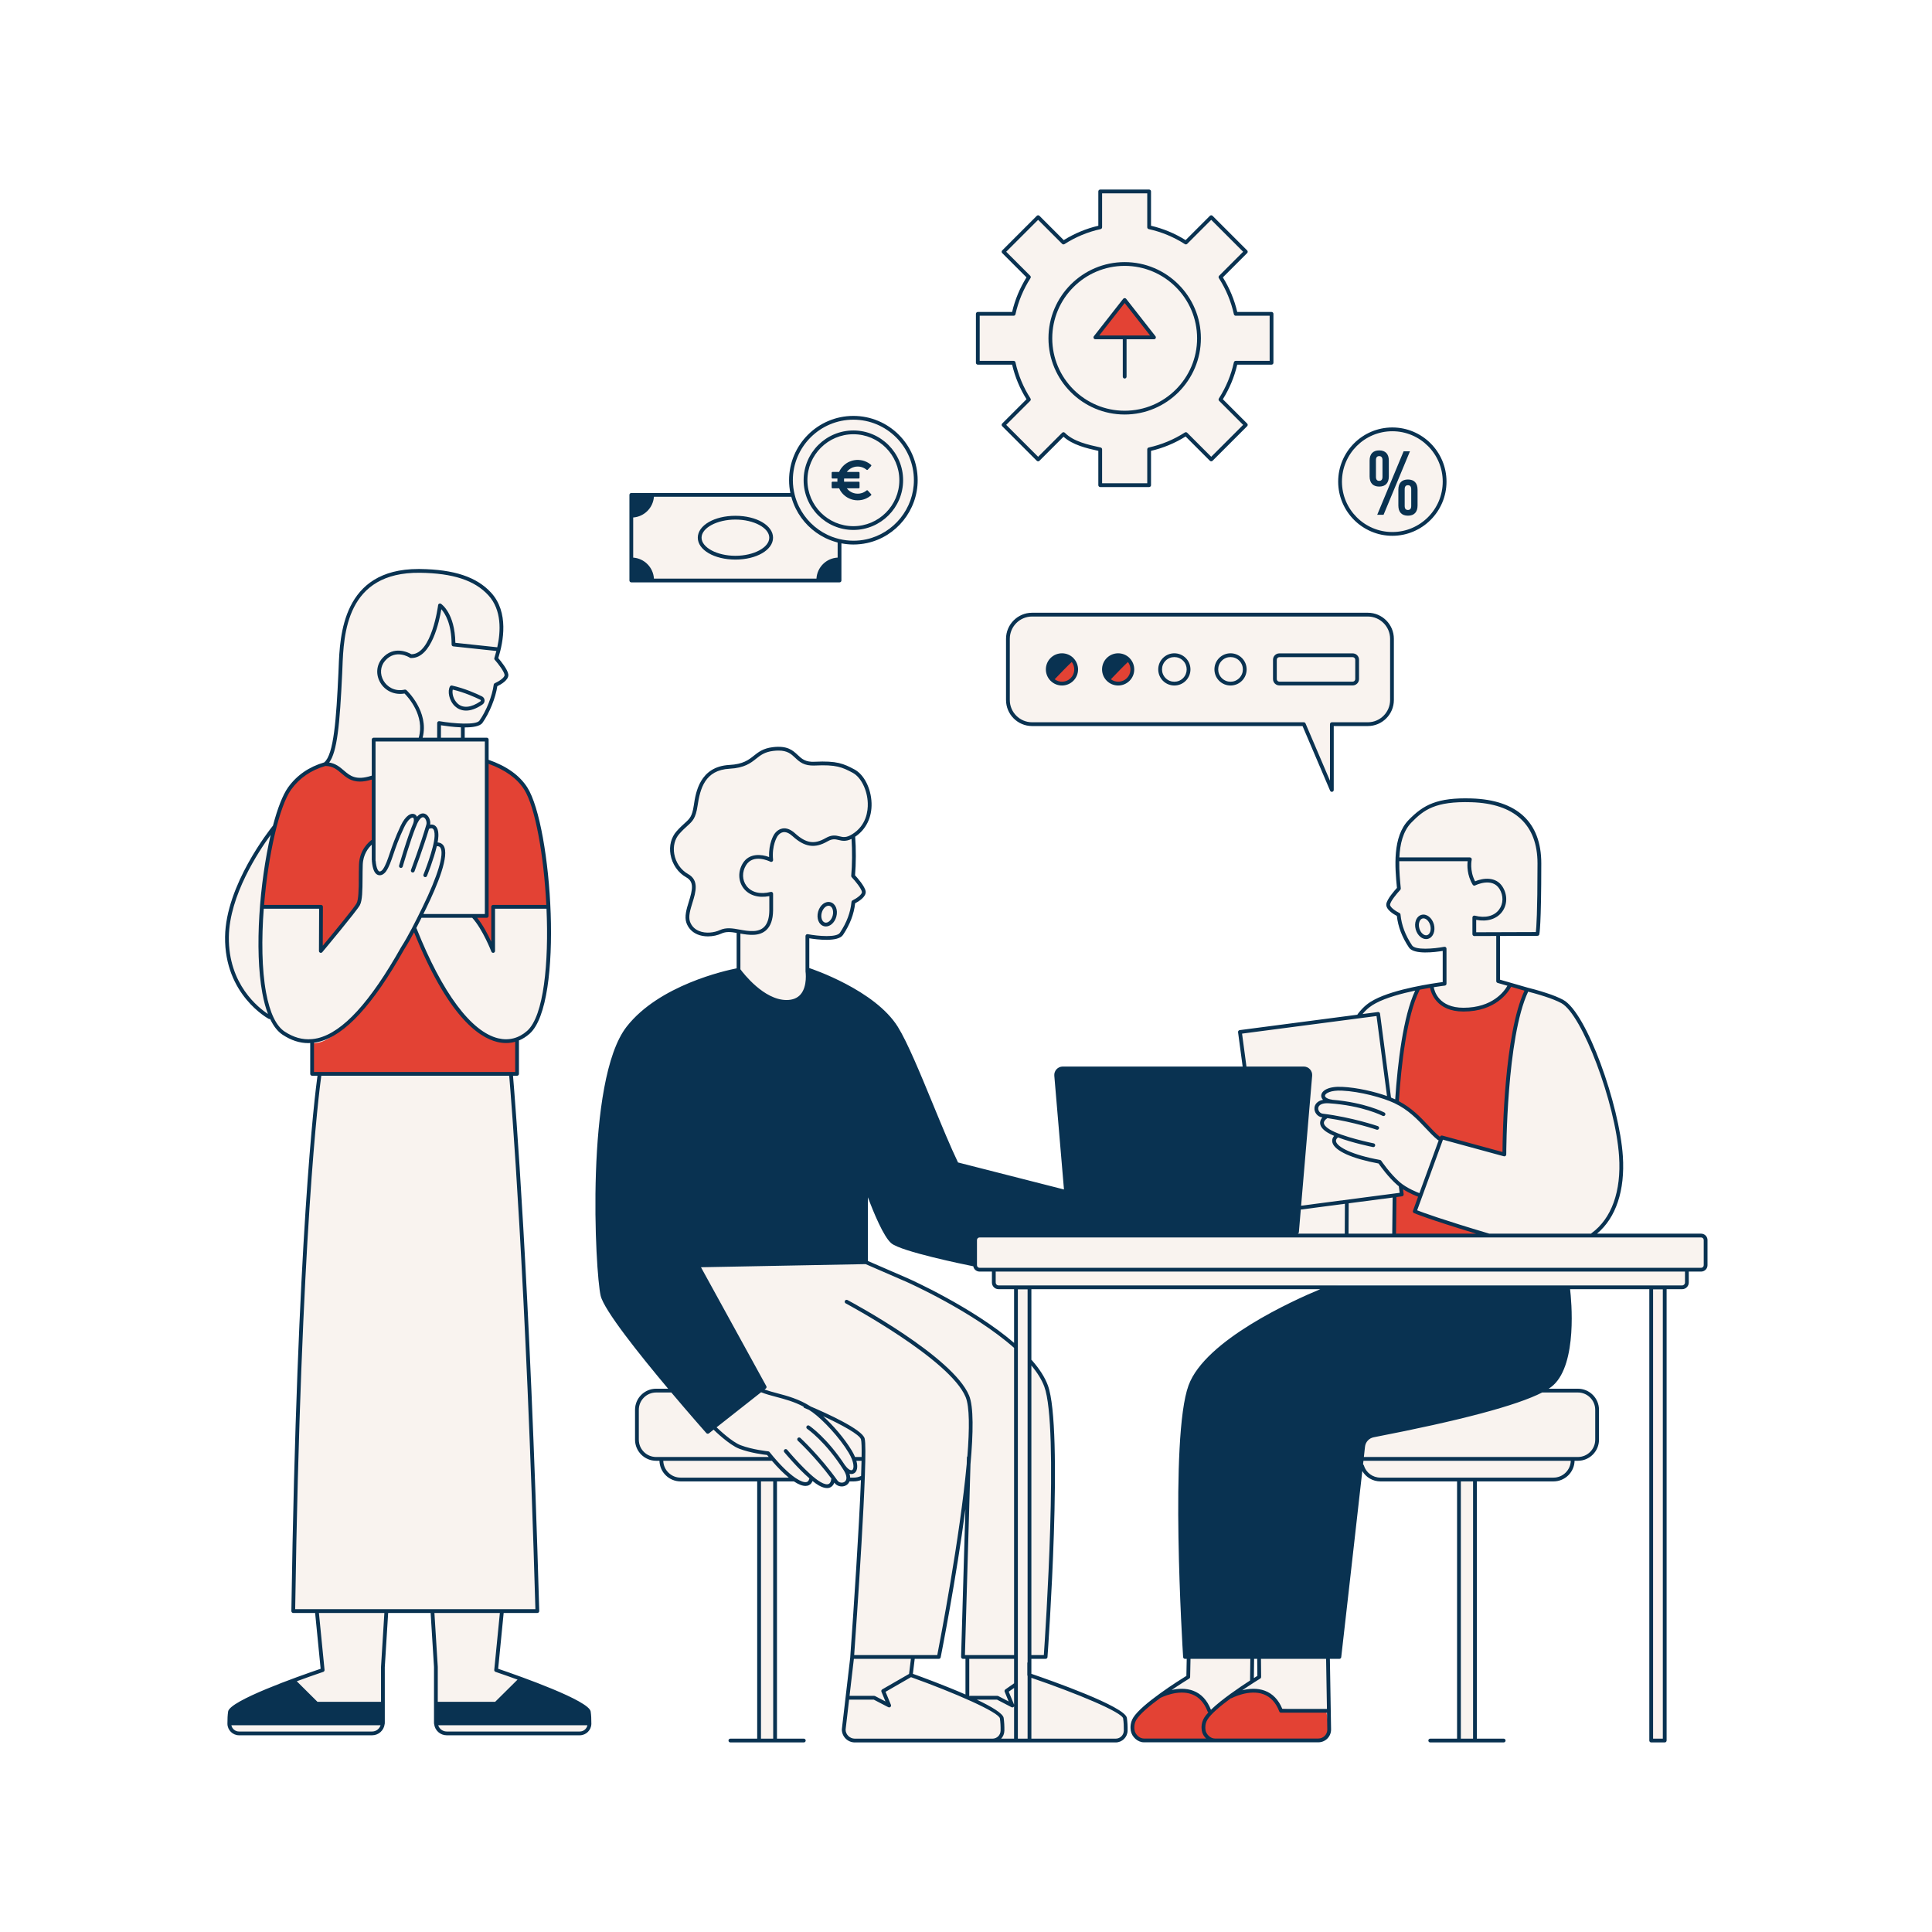
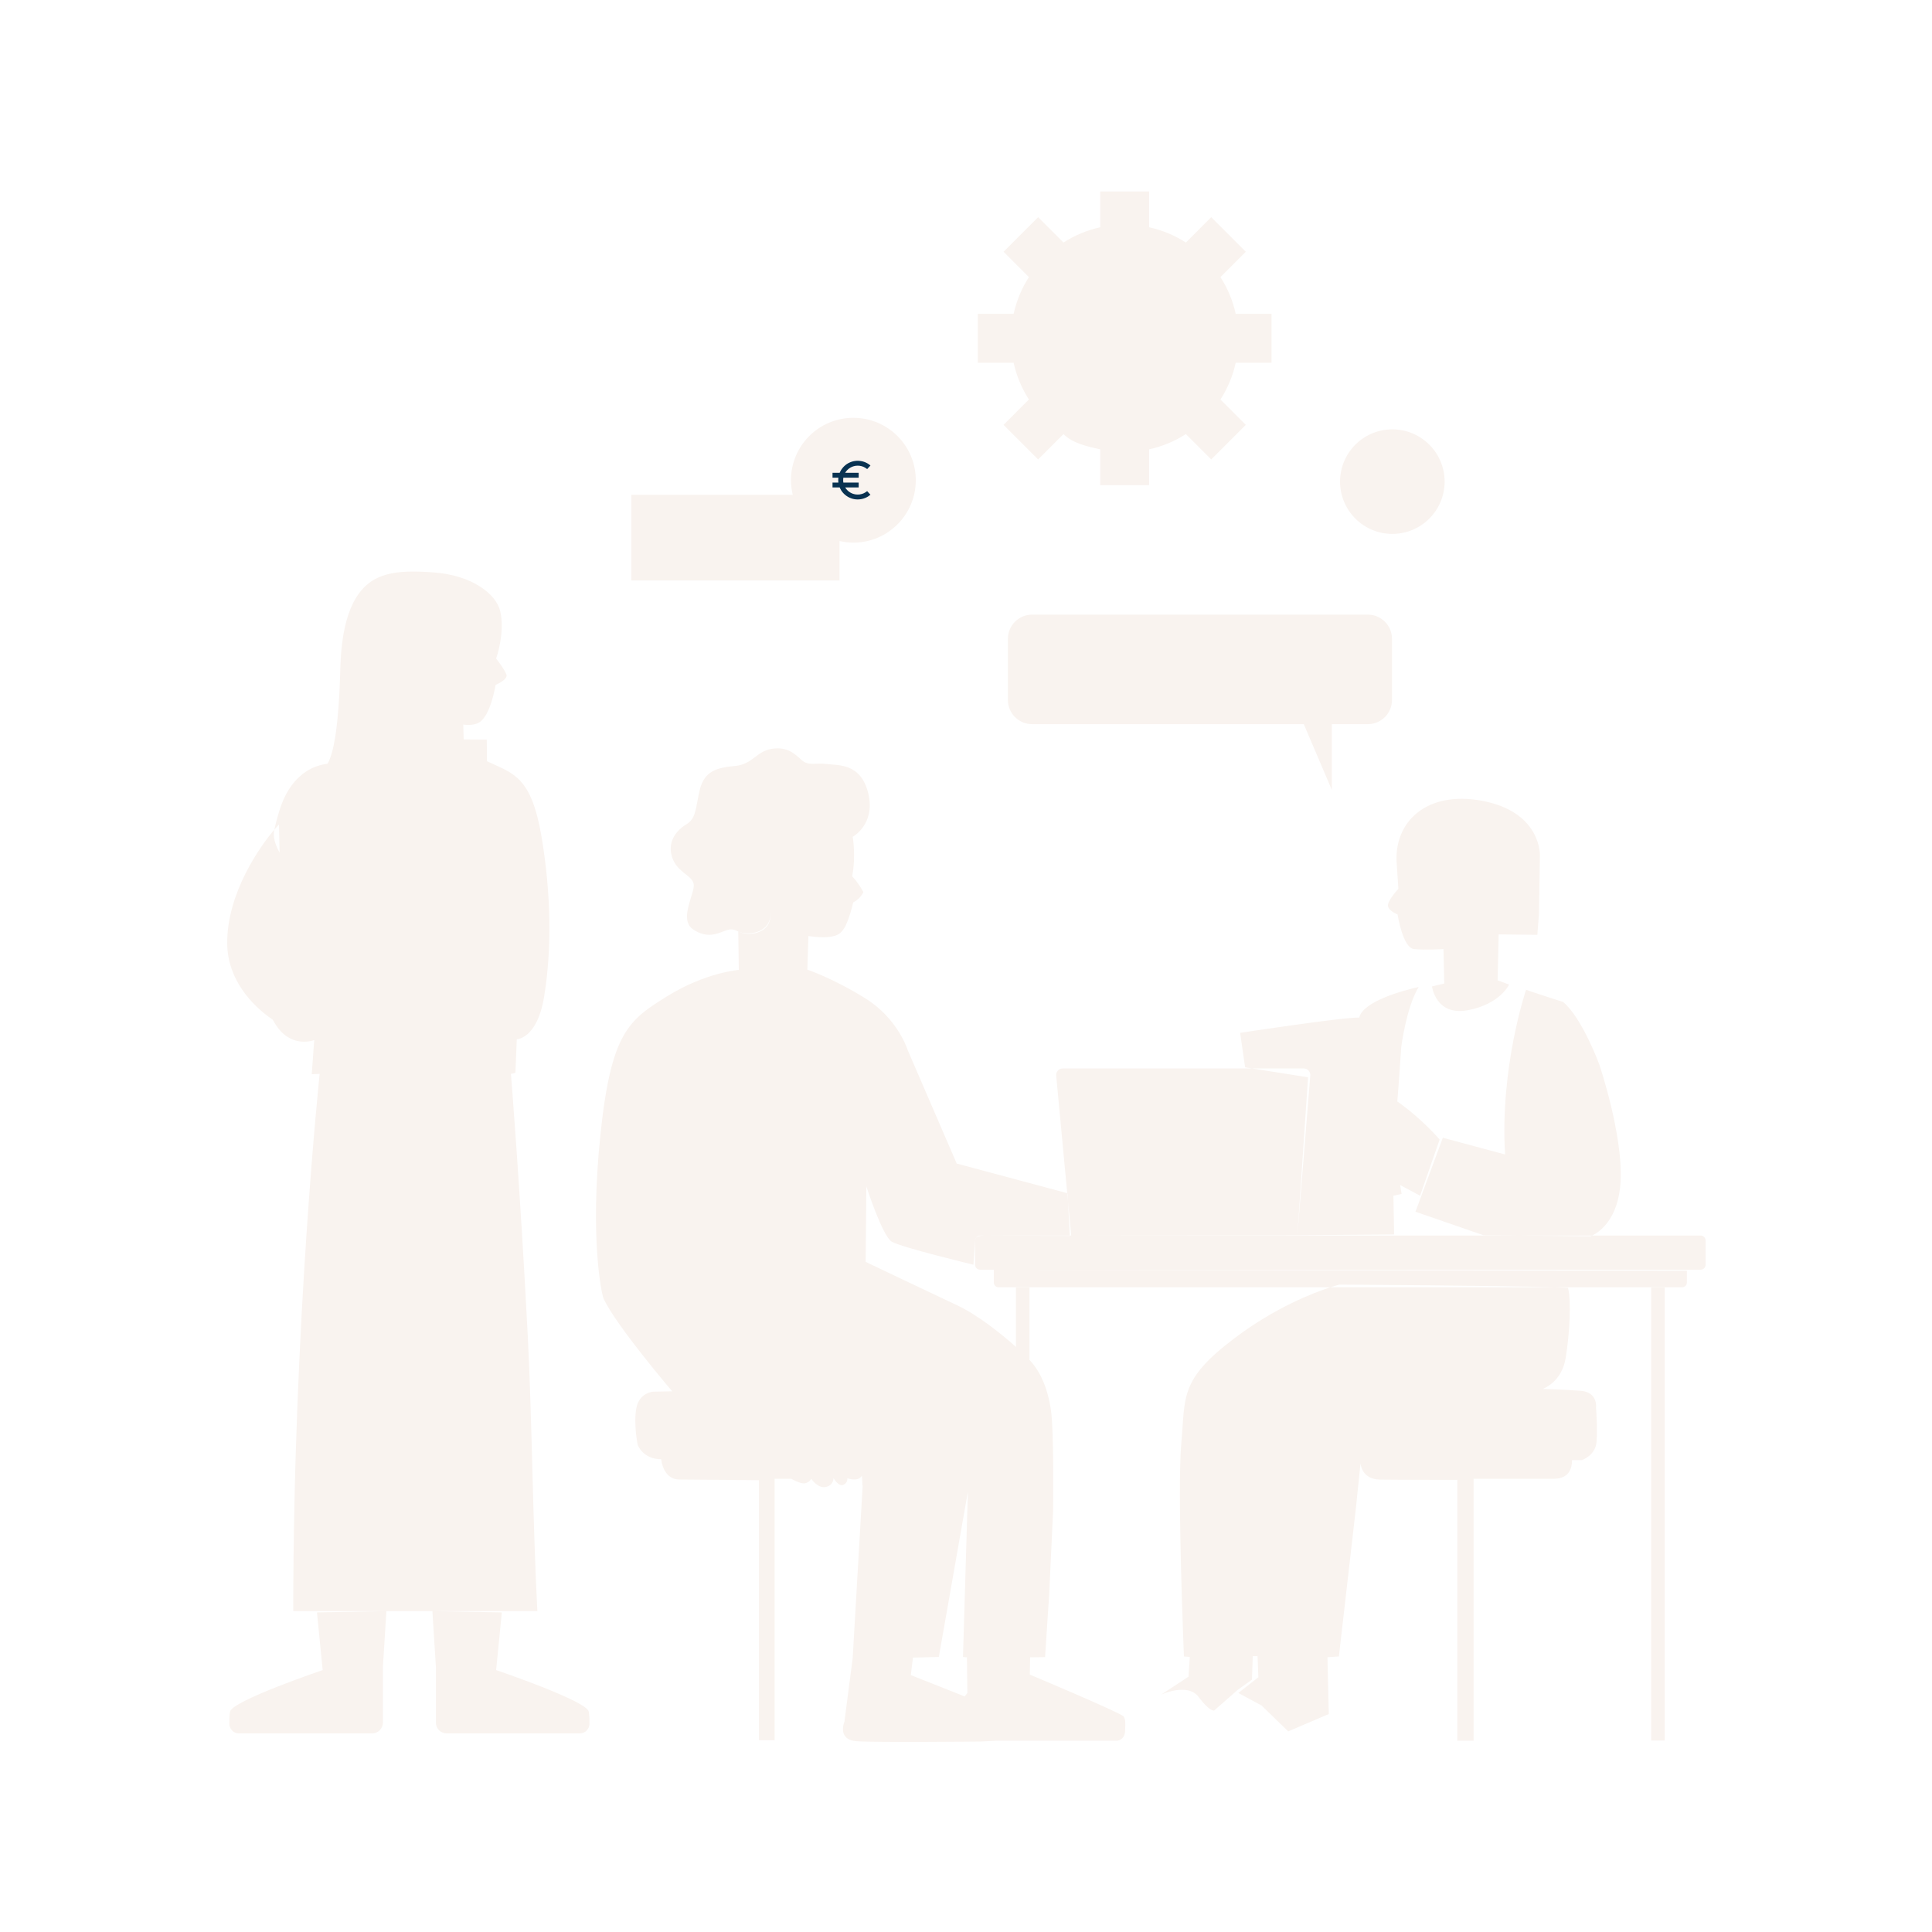
<svg xmlns="http://www.w3.org/2000/svg" width="1080" zoomAndPan="magnify" viewBox="0 0 810 810" height="1080" preserveAspectRatio="xMidYMid meet" version="1.0">
  <defs>
    <clipPath id="86d2892865">
      <path d="M 95 80 L 716 80 L 716 730.473 L 95 730.473 Z M 95 80 " clip-rule="nonzero" />
    </clipPath>
    <clipPath id="b38e39af47">
-       <path d="M 110 125 L 640 125 L 640 730.473 L 110 730.473 Z M 110 125 " clip-rule="nonzero" />
-     </clipPath>
+       </clipPath>
    <clipPath id="969bbc2993">
      <path d="M 94 79.473 L 716 79.473 L 716 730.473 L 94 730.473 Z M 94 79.473 " clip-rule="nonzero" />
    </clipPath>
    <clipPath id="82ef6b7420">
      <path d="M 341.637 185.922 L 372.734 185.922 L 372.734 217.02 L 341.637 217.02 Z M 341.637 185.922 " clip-rule="nonzero" />
    </clipPath>
    <clipPath id="5603e5b862">
-       <path d="M 357.184 185.922 C 348.598 185.922 341.637 192.883 341.637 201.469 C 341.637 210.059 348.598 217.02 357.184 217.02 C 365.773 217.02 372.734 210.059 372.734 201.469 C 372.734 192.883 365.773 185.922 357.184 185.922 Z M 357.184 185.922 " clip-rule="nonzero" />
-     </clipPath>
+       </clipPath>
    <clipPath id="03d8a26c7e">
      <path d="M 348.672 192.789 L 365.172 192.789 L 365.172 210 L 348.672 210 Z M 348.672 192.789 " clip-rule="nonzero" />
    </clipPath>
  </defs>
  <g clip-path="url(#86d2892865)">
    <path fill="#f9f3ef" d="M 409.207 518.934 C 409.582 518.391 410.18 518.012 410.895 518.012 L 448.508 518.012 L 447.781 503.844 L 447.453 500.352 L 447.395 500.23 L 401.102 487.82 L 380.527 440.184 C 380.527 440.184 376.5 427.098 362.859 418.602 C 349.215 410.102 338.48 406.523 338.48 406.523 L 338.93 392.434 C 338.93 392.434 344.965 393.441 348.656 392.656 C 352.348 391.875 354.582 390.98 357.715 378.344 C 360.957 376.668 361.965 373.984 361.965 373.984 C 361.965 373.984 360.062 370.293 357.266 367.387 C 358.945 358.777 357.492 350.836 357.492 350.836 C 357.492 350.836 356.371 352.961 352.457 351.617 C 348.547 350.277 347.09 351.395 346.195 351.953 C 345.301 352.512 342.73 356.539 337.477 353.184 C 332.219 349.828 330.652 346.699 327.523 348.266 C 324.391 349.828 322.715 353.742 323.387 360.453 C 320.926 358.777 314.215 357.656 311.531 363.695 C 308.848 369.734 314.328 377.004 323.16 374.988 C 323.387 383.488 324.168 388.855 317.234 391.094 C 312.539 392.324 309.52 390.535 309.52 390.535 L 309.742 406.637 C 309.742 406.637 295.84 407.68 279.738 417.668 C 263.633 427.66 256.18 432.727 251.707 475.965 C 247.234 519.203 252.223 542.578 253.047 544.402 C 258.117 555.582 281.824 583.316 281.824 583.316 L 273.922 583.465 C 273.922 583.465 267.957 583.762 266.766 590.473 C 265.574 597.18 267.363 605.828 267.363 605.828 C 267.363 605.828 269.598 611.793 277.203 611.793 C 277.648 615.668 279.812 620.293 284.805 620.293 C 289.801 620.293 318.203 620.59 318.203 620.59 L 318.203 729.578 L 324.766 729.578 L 324.766 619.992 L 331.773 619.992 C 331.773 619.992 335.648 622.305 337.586 621.855 C 339.523 621.41 340.121 619.992 340.121 619.992 C 340.121 619.992 342.879 624.168 346.234 623.422 C 349.59 622.676 349.441 619.695 349.441 619.695 C 349.441 619.695 351.676 623.496 353.613 622.527 C 355.551 621.559 355.254 619.77 355.254 619.77 C 355.254 619.77 359.801 621.484 361.367 618.652 C 361.516 622.379 361.664 623.125 361.664 623.125 L 357.492 695.137 L 354.023 721.863 C 354.023 721.863 350.781 729.469 359.281 730.027 C 367.777 730.586 411.164 730.137 411.164 730.137 L 417.652 729.805 L 468.418 729.805 C 468.418 729.805 471.551 729.504 471.699 725.777 C 471.848 722.051 471.922 721.082 471.102 719.664 C 470.281 718.25 431.742 702.07 431.742 702.07 L 431.891 694.84 L 438.152 694.766 L 439.867 668.598 L 441.508 633.562 C 441.508 633.562 441.953 600.461 440.613 591.219 C 439.27 581.973 436.141 574.965 431.668 570.195 C 431.652 570.18 431.633 570.16 431.617 570.145 L 431.617 539.781 L 425.949 539.781 L 425.949 564.715 C 419.504 558.938 409.766 551.223 401.25 547.234 C 389.473 541.719 362.934 529.043 362.934 529.043 L 363.23 497.438 C 363.23 497.438 369.941 518.16 373.816 520.547 C 377.691 522.93 408.109 530.238 408.109 530.238 L 408.805 520.098 C 408.805 520.098 408.652 519.492 409.207 518.934 Z M 382.762 694.957 L 393.609 694.691 L 405.797 625.359 L 403.734 694.691 L 405.395 694.844 L 405.574 709.785 L 404.457 711.242 L 381.867 702.289 Z M 135.281 700.188 C 135.281 700.188 97.074 713.137 96.426 717.672 C 96.172 719.445 96.117 721.223 96.145 722.727 C 96.184 724.953 97.988 726.738 100.215 726.738 L 156.012 726.738 C 158.512 726.738 160.535 724.711 160.535 722.211 L 160.535 698.891 L 161.992 675.457 L 132.895 676.016 Z M 586.281 372.641 C 586.281 372.641 581.473 377.785 581.918 379.91 C 582.367 382.035 585.945 383.375 585.945 383.375 C 585.945 383.375 588.07 397.465 592.879 397.914 C 597.688 398.359 605.18 397.914 605.18 397.914 L 605.512 412.34 L 600.371 413.57 C 600.371 413.57 601.934 426.094 615.465 423.52 C 628.996 420.949 632.688 412.785 632.688 412.785 L 627.879 410.996 L 628.324 391.43 L 618.148 391.652 L 618.484 385.277 C 618.484 385.277 625.863 387.289 629.219 381.363 C 632.574 375.438 629.445 370.18 625.867 369.398 C 622.285 368.617 617.703 370.406 617.703 370.406 C 617.703 370.406 616.137 365.598 616.137 359.781 C 608.309 359.781 585.496 360.789 585.496 360.789 Z M 573.457 257.688 L 432.711 257.688 C 427.109 257.688 422.57 262.227 422.57 267.828 L 422.57 293.473 C 422.57 299.07 427.109 303.609 432.711 303.609 L 546.621 303.609 L 558.383 331.191 L 558.383 303.609 L 573.457 303.609 C 579.059 303.609 583.598 299.07 583.598 293.473 L 583.598 267.828 C 583.598 262.227 579.059 257.688 573.457 257.688 Z M 583.746 223.844 C 595.852 223.844 605.664 214.031 605.664 201.926 C 605.664 189.82 595.852 180.008 583.746 180.008 C 571.641 180.008 561.828 189.82 561.828 201.926 C 561.828 214.031 571.641 223.844 583.746 223.844 Z M 431.367 167.492 L 420.738 178.125 L 435.238 192.625 L 445.867 181.992 C 449.617 185.789 455.707 187.172 461.273 188.391 L 461.273 203.41 L 481.777 203.41 L 481.777 188.391 C 487.344 187.172 492.531 184.973 497.184 181.992 L 507.812 192.625 L 522.312 178.125 L 511.684 167.492 C 514.66 162.844 516.859 157.656 518.082 152.09 L 533.098 152.09 L 533.098 131.582 L 518.082 131.582 C 516.859 126.016 514.66 120.828 511.684 116.18 L 522.312 105.547 L 507.812 91.047 L 497.184 101.68 C 492.531 98.699 487.344 96.5 481.777 95.281 L 481.777 80.262 L 461.273 80.262 L 461.273 95.281 C 455.707 96.5 450.52 98.703 445.867 101.68 L 435.238 91.047 L 420.738 105.547 L 431.367 116.18 C 428.391 120.828 426.191 126.016 424.969 131.582 L 409.953 131.582 L 409.953 152.09 L 424.969 152.09 C 426.191 157.656 428.391 162.844 431.367 167.492 Z M 471.523 110.68 C 488.707 110.68 502.684 124.656 502.684 141.836 C 502.684 159.016 488.707 172.992 471.523 172.992 C 454.344 172.992 440.367 159.016 440.367 141.836 C 440.367 124.656 454.344 110.68 471.523 110.68 Z M 713 518.012 L 667.496 518.012 C 667.062 518.211 666.793 518.309 666.793 518.309 L 636.871 518.012 L 448.508 518.012 L 448.516 518.16 C 448.516 518.16 417.203 518.012 412.73 518.012 C 410.668 518.012 409.68 518.453 409.207 518.934 C 408.973 519.27 408.805 519.656 408.805 520.098 L 408.805 530.238 C 408.805 531.391 409.738 532.324 410.895 532.324 L 713 532.324 C 714.152 532.324 715.086 531.391 715.086 530.238 L 715.086 520.098 C 715.086 518.945 714.152 518.012 713 518.012 Z M 447.781 503.844 L 449.109 518.012 L 543.938 517.863 L 548.41 451.664 L 524.926 447.949 L 445.551 447.949 C 443.941 447.949 442.676 449.324 442.812 450.93 L 447.453 500.352 L 447.621 500.715 Z M 692.277 729.73 L 697.941 729.73 L 697.941 539.781 L 692.277 539.781 Z M 517.398 561.176 C 494.363 578.617 497.047 585.551 495.258 605.234 C 493.469 624.914 496.375 694.469 496.375 694.469 L 498.836 694.691 L 498.277 702.965 L 486.871 710.457 C 486.871 710.457 497.941 705.312 502.523 711.465 C 507.109 717.613 509.012 717.168 509.012 717.168 L 518.961 708.445 L 524.891 704.195 L 525.227 694.355 L 527.238 694.355 L 527.574 703.191 L 519.188 709.789 L 528.914 715.043 L 540.098 725.891 L 557.094 718.621 L 556.535 694.805 L 561.344 694.469 L 568.5 631.957 L 570.402 613.508 C 570.402 613.508 570.738 620.219 578.562 620.328 C 586.391 620.441 610.992 620.441 610.992 620.441 L 610.992 729.805 L 617.812 729.805 L 617.812 619.992 C 617.812 619.992 648.566 619.992 650.801 619.992 C 653.039 619.992 659.078 619.992 659.078 612.164 C 662.32 612.164 663.215 612.164 663.215 612.164 C 663.215 612.164 668.918 610.266 669.363 604.449 C 669.812 598.637 669.141 590.137 669.141 590.137 C 669.141 590.137 670.035 583.652 662.656 583.094 C 655.273 582.531 646.777 582.309 646.777 582.309 C 646.777 582.309 654.715 579.625 656.395 569.449 C 658.07 559.273 658.828 545.672 657.398 539.93 C 656.055 539.852 654.207 539.777 651.973 539.703 L 557.746 539.703 C 550.668 542 534.574 548.168 517.398 561.176 Z M 208.004 700.188 L 210.391 676.016 L 181.289 675.457 L 182.75 698.891 L 182.75 722.211 C 182.75 724.711 184.773 726.738 187.273 726.738 L 243.066 726.738 C 245.297 726.738 247.102 724.953 247.141 722.727 C 247.168 721.223 247.113 719.445 246.859 717.672 C 246.211 713.137 208.004 700.188 208.004 700.188 Z M 549.344 450.93 L 543.938 517.863 L 584.492 517.562 L 584.191 501.312 L 587.621 500.566 L 587.027 496.84 L 595.375 501.312 L 603.574 477.754 C 603.574 477.754 596.27 469.109 585.832 461.801 C 586.578 452.707 587.473 438.988 587.473 438.988 C 587.473 438.988 589.559 422.441 594.777 413.793 C 588.07 415.285 571.371 419.906 569.879 426.613 C 562.871 426.465 519.934 433.027 519.934 433.027 L 522.02 447.488 L 524.926 447.949 L 546.602 447.949 C 548.211 447.949 549.477 449.324 549.344 450.93 Z M 679.465 494.902 C 680.359 475.371 670.52 446.297 670.52 446.297 C 670.52 446.297 663.363 426.766 655.312 420.055 C 650.84 418.711 639.805 414.984 639.805 414.984 C 639.805 414.984 628.773 447.488 631.008 484.016 L 604.918 477.008 L 593.438 508.023 L 621.914 517.863 L 636.871 518.012 L 667.496 518.012 C 670.016 516.832 678.703 511.586 679.465 494.902 Z M 418.645 539.703 L 557.746 539.703 C 560.16 538.922 561.531 538.586 561.531 538.586 C 561.531 538.586 628.551 538.961 651.973 539.703 L 705.246 539.703 C 706.344 539.703 707.23 538.816 707.23 537.719 L 707.23 532.773 L 416.66 532.324 L 416.66 537.719 C 416.66 538.816 417.551 539.703 418.645 539.703 Z M 216.668 435.711 C 216.668 435.711 225.176 435.562 228.086 418.082 C 231.441 397.953 230.996 374.469 227.105 351.172 C 222.781 325.258 215.141 324.336 204.16 319.145 C 204.184 316.73 204.07 310.078 204.07 310.078 L 194.391 310.02 L 194.23 303.758 C 194.23 303.758 198.246 304.52 200.938 302.863 C 205.785 299.883 207.777 287.16 207.777 287.16 C 207.777 287.16 213.027 284.938 212.332 282.848 C 211.633 280.758 208.016 276.094 208.016 276.094 C 208.016 276.094 211.875 265.145 209.711 256.199 C 207.965 248.969 197.871 241.195 181.949 240 C 166.027 238.805 155.621 239.934 149.055 250.98 C 142.484 262.023 142.766 279.312 142.566 284.191 C 142.367 289.066 141.672 313.039 137.312 320.195 C 128.254 321.316 121.441 327.773 117.859 337.727 C 116.867 340.484 115.91 343.922 115.008 347.859 C 116.215 346.465 116.961 345.691 116.961 345.691 L 117.23 357.484 C 115.395 354.102 114.312 350.898 115.008 347.859 C 109.418 354.328 94.93 374.418 95.266 395.902 C 95.496 410.539 105.395 421.438 114.332 427.504 C 114.914 428.562 115.535 429.578 116.219 430.527 C 122.789 439.633 131.742 436.051 131.742 436.051 L 130.699 450.383 L 134.016 450.223 C 134.016 450.223 122.949 555.117 122.949 675.457 L 171.156 675.457 C 171.156 675.457 173.371 675.457 181.293 675.457 C 189.168 675.457 202.684 675.457 225.285 675.457 C 223.277 636.246 223.078 595.043 221.266 559.984 C 218 496.758 214.219 450.223 214.219 450.223 L 216.086 449.785 Z M 357.781 175.164 C 343.328 175.164 331.613 186.879 331.613 201.328 C 331.613 203.449 331.895 205.504 332.371 207.477 L 264.68 207.477 L 264.68 243.371 L 351.973 243.371 L 351.973 226.828 C 353.844 227.25 355.781 227.496 357.781 227.496 C 372.23 227.496 383.949 215.781 383.949 201.328 C 383.949 186.879 372.23 175.164 357.781 175.164 Z M 618.148 391.652 L 644.531 391.926 L 645.207 383.301 L 645.609 358.77 C 645.609 358.77 646.418 341.383 623.238 336.125 C 600.055 330.871 584.957 342.996 585.496 360.789 C 608.141 359.848 615.691 360.254 615.691 360.254 Z M 357.492 350.836 C 357.492 350.836 367.086 345.695 364.055 332.758 C 361.023 319.82 351.316 320.93 346.668 320.324 C 342.02 319.719 338.984 321.234 336.156 318.707 C 333.324 316.18 330.09 312.844 323.52 313.957 C 316.949 315.066 315.637 320.426 308.156 321.133 C 300.676 321.84 295.316 323.152 293.395 331.141 C 291.477 339.125 291.98 343.066 287.633 345.695 C 283.289 348.324 279.648 353.277 281.871 359.645 C 284.098 366.016 290.566 367.023 290.867 370.969 C 291.172 374.91 284.602 385.422 290.465 389.566 C 296.328 393.711 301.078 391.285 303.301 390.477 C 305.527 389.668 306.738 389.074 309.52 390.531 C 312.301 391.992 322.609 392.297 323.215 382.895 C 323.824 373.496 356.488 354.359 357.492 350.836 Z M 471.523 110.676 C 488.707 110.676 502.684 124.656 502.684 141.836 C 502.684 159.016 488.707 172.992 471.523 172.992 C 454.344 172.992 440.367 159.016 440.367 141.836 C 440.367 124.656 454.344 110.676 471.523 110.676 Z M 471.523 110.676 " fill-opacity="1" fill-rule="nonzero" />
  </g>
  <g clip-path="url(#b38e39af47)">
    <path fill="#e34234" d="M 553.895 729.543 C 550.52 730.32 516.375 729.922 509.637 729.836 L 479.559 729.676 C 479.559 729.676 473.777 728.355 474.871 723.055 C 475.965 717.754 483.543 711.207 489.18 709.926 C 494.82 708.645 500.844 709.926 500.844 709.926 C 500.844 709.926 507.066 712.645 507.027 717.266 L 508.879 717.266 C 508.961 717.18 509.039 717.094 509.121 717.008 C 512.355 713.629 516.168 710.543 516.168 710.543 C 516.168 710.543 530.926 704.004 537.129 716.414 C 545.402 717.387 556.012 717.266 556.012 717.266 L 557.367 725.141 C 557.367 725.141 557.641 728.684 553.895 729.543 Z M 471.523 125.762 L 459.242 141.445 L 483.809 141.445 Z M 449.453 276.434 C 451.781 278.762 451.781 282.535 449.453 284.867 C 447.121 287.195 443.348 287.195 441.016 284.867 C 438.688 282.535 438.688 278.762 441.016 276.434 C 443.348 274.102 447.121 274.102 449.453 276.434 Z M 473.008 276.434 C 475.34 278.762 475.34 282.535 473.008 284.867 C 470.68 287.195 466.902 287.195 464.574 284.867 C 462.246 282.535 462.246 278.762 464.574 276.434 C 466.902 274.102 470.68 274.102 473.008 276.434 Z M 156.434 325.527 C 156.434 325.527 151.961 328.211 148.234 326.57 C 144.508 324.93 140.629 318.52 134.816 320.906 C 129 323.289 119.605 327.465 116.027 343.121 C 112.449 358.777 110.215 379.949 110.215 379.949 L 134.516 380.246 L 134.664 397.988 C 134.664 397.988 149.875 382.035 150.32 378.754 C 150.77 375.473 149.426 356.988 156.285 352.664 C 156.73 327.168 156.434 325.527 156.434 325.527 Z M 198.926 383.676 C 198.926 383.676 206.531 396.051 206.383 397.84 C 207.574 391.727 207.125 380.098 207.125 380.098 L 229.938 380.543 C 229.938 380.543 228.449 359.223 224.871 341.48 C 221.289 325.973 207.723 319.562 204.145 319.266 C 204.293 334.77 204.441 383.527 204.441 383.527 Z M 130.641 437.199 L 130.641 450.023 L 215.773 450.023 L 216.52 449.277 L 216.668 435.711 C 216.668 435.711 211.152 438.543 201.758 432.43 C 192.367 426.316 176.859 400.969 173.73 388.895 C 167.766 400.223 143.312 439.883 130.641 437.199 Z M 639.875 415.008 L 633.109 412.992 C 633.109 412.992 627.184 424.344 612.199 423.617 C 599.004 421.828 600.289 412.938 600.289 412.938 L 594.531 414.504 C 594.531 414.504 590.395 421.883 588.27 437.875 C 586.145 453.863 585.527 461.637 585.527 461.637 C 585.527 461.637 590.562 464.375 593.805 468.066 C 597.047 471.758 603.086 477.738 603.922 477.625 C 604.035 477.18 604.371 476.844 604.371 476.844 C 604.371 476.844 630.816 484.055 630.594 484.055 C 630.371 484.055 631.023 469.395 631.656 459.062 C 632.383 447.156 634.488 429.898 639.875 415.008 Z M 587.148 497.363 L 587.523 500.645 L 584.617 501.465 L 584.617 518.238 L 622.188 518.164 L 594.008 507.875 L 595.051 500.867 Z M 587.148 497.363 " fill-opacity="1" fill-rule="nonzero" />
  </g>
  <g clip-path="url(#969bbc2993)">
-     <path fill="#093251" d="M 713.199 517.219 L 669.555 517.219 C 677.496 510.555 681.34 499.102 680.387 484.715 C 678.969 463.344 665.281 424.465 655.32 419.16 C 653.48 418.184 651.152 417.234 648.41 416.352 C 648.375 416.34 644.84 415.148 640.473 414.074 L 628.895 410.738 L 628.895 392.406 L 644.598 392.352 C 644.957 392.348 645.266 392.109 645.359 391.766 C 645.395 391.637 646.191 388.375 646.191 361.98 C 646.191 344.754 636.07 335.34 616.922 334.75 C 602.523 334.316 596.762 337.438 590.598 343.762 C 583.719 350.816 584.844 363.621 585.672 372.258 C 584.699 373.324 581.555 376.883 581.23 378.961 C 580.867 381.277 584.273 383.297 585.641 384.008 C 586.148 388.566 587.809 392.902 590.711 397.254 C 592.781 400.359 601.762 399.188 604.863 398.676 L 604.863 411.734 C 601.23 412.203 584.848 414.52 576.133 419.16 C 574.059 420.266 571.785 421.758 569.211 425.168 C 569.148 425.246 569.113 425.336 569.086 425.426 L 519.746 431.883 C 519.535 431.91 519.348 432.02 519.219 432.188 C 519.09 432.355 519.035 432.566 519.062 432.773 L 520.988 447.156 L 445.551 447.156 C 444.562 447.156 443.609 447.574 442.941 448.301 C 442.273 449.031 441.938 450.012 442.023 450.996 L 446.074 498.691 L 401.652 487.367 C 398.543 480.914 394.809 471.844 391.195 463.07 C 385.922 450.258 380.469 437.012 376.434 430.52 C 366.844 415.098 340.469 406.254 339.352 405.883 C 339.332 405.879 339.312 405.883 339.297 405.879 L 339.297 393.383 C 342.398 393.895 351.379 395.062 353.449 391.957 C 356.352 387.609 358.012 383.273 358.52 378.715 C 359.887 378.004 363.293 375.98 362.93 373.668 C 362.602 371.59 359.457 368.027 358.484 366.965 C 358.898 362.332 358.918 355.57 358.535 350.809 C 363.094 347.77 365.602 342.66 365.402 336.676 C 365.199 330.527 362.254 324.734 358.234 322.59 C 353.676 320.16 350.859 318.914 341.574 319.367 C 337.668 319.578 336.168 318.156 334.441 316.527 C 332.43 314.633 330.152 312.48 323.918 313.262 C 319.918 313.762 317.945 315.332 316.035 316.852 C 313.84 318.594 311.57 320.398 305.785 320.711 C 293.301 321.387 291.668 332.363 290.883 337.637 C 290.184 342.312 289.207 343.195 287.062 345.133 C 286.145 345.965 285 346.996 283.617 348.559 C 281.402 351.059 280.492 354.59 281.113 358.254 C 281.805 362.324 284.27 365.902 287.699 367.816 C 291.082 369.703 290.371 372.934 288.797 378.023 C 287.84 381.113 286.852 384.312 287.789 386.926 C 288.59 389.16 290.188 390.828 292.41 391.758 C 293.805 392.34 295.324 392.582 296.809 392.582 C 298.906 392.582 300.934 392.098 302.434 391.402 C 304.41 390.484 306.488 390.711 308.84 391.125 L 308.84 405.98 C 304.258 406.879 276.324 412.992 262.711 430.453 C 245.227 452.883 249.523 533.434 251.828 543.242 C 253.258 549.309 268.012 567.801 280.121 582.227 L 275.086 582.227 C 270.211 582.227 266.242 586.191 266.242 591.07 L 266.242 603.594 C 266.242 608.469 270.211 612.438 275.086 612.438 L 276.484 612.438 C 276.59 617.223 280.508 621.082 285.316 621.082 L 317.457 621.082 L 317.457 728.938 L 306.211 728.938 C 305.773 728.938 305.418 729.289 305.418 729.73 C 305.418 730.168 305.773 730.52 306.211 730.52 L 337 730.52 C 337.438 730.52 337.789 730.168 337.789 729.73 C 337.789 729.289 337.438 728.938 337 728.938 L 325.75 728.938 L 325.75 621.082 L 332.832 621.082 C 334.723 622.328 336.375 622.984 337.707 622.984 C 337.98 622.984 338.242 622.957 338.488 622.902 C 339.223 622.734 340.148 622.246 340.652 620.918 C 341.574 621.652 342.465 622.293 343.285 622.762 C 344.59 623.508 345.742 623.883 346.73 623.883 C 347.309 623.883 347.828 623.754 348.289 623.496 C 349.109 623.039 349.551 622.273 349.793 621.594 C 349.805 621.613 349.82 621.633 349.832 621.652 C 350.547 622.652 351.73 623.199 352.918 623.199 C 353.625 623.199 354.336 623.004 354.949 622.594 C 355.469 622.246 355.895 621.734 356.164 621.082 L 357.891 621.082 C 358.953 621.082 359.977 620.898 360.953 620.535 C 360.16 640.859 357.949 674.309 356.477 694.633 C 356.477 694.664 356.488 694.695 356.488 694.727 C 356.488 694.734 356.48 694.742 356.48 694.754 L 352.941 725.055 C 352.941 728.074 355.395 730.523 358.41 730.523 L 467.746 730.523 C 470.457 730.523 472.703 728.316 472.75 725.602 C 472.785 723.672 472.684 721.875 472.449 720.25 C 471.77 715.473 440.336 704.465 432.41 701.758 L 432.41 695.484 L 438.375 695.484 C 438.793 695.484 439.137 695.164 439.164 694.75 C 439.445 690.84 445.961 598.801 439.316 580.805 C 438.082 577.461 435.828 573.922 432.613 570.277 C 432.555 570.211 432.48 570.164 432.41 570.125 L 432.41 540.496 L 553.531 540.496 C 542.234 545.195 505.293 561.812 498.312 580.805 C 490.297 602.629 495.793 690.992 496.031 694.742 C 496.059 695.16 496.402 695.484 496.82 695.484 L 497.539 695.484 L 497.395 702.625 C 494.656 704.312 478.547 714.414 475.082 720.184 C 473.867 722.207 473.871 724.242 474.086 725.59 C 474.512 728.234 477.016 730.469 479.559 730.469 L 552.734 730.469 C 555.668 730.469 558.059 728.078 558.059 725.129 L 557.559 695.484 L 561.531 695.484 C 561.93 695.484 562.27 695.184 562.316 694.781 C 562.383 694.184 568.242 642.797 571.152 616.738 C 572.715 619.391 575.543 621.082 578.742 621.082 L 610.883 621.082 L 610.883 728.938 L 599.633 728.938 C 599.195 728.938 598.84 729.289 598.84 729.727 C 598.84 730.168 599.195 730.52 599.633 730.52 L 630.422 730.52 C 630.859 730.52 631.215 730.168 631.215 729.727 C 631.215 729.289 630.859 728.938 630.422 728.938 L 619.176 728.938 L 619.176 621.082 L 651.316 621.082 C 656.125 621.082 660.043 617.223 660.148 612.438 L 661.547 612.438 C 666.422 612.438 670.387 608.469 670.387 603.594 L 670.387 591.07 C 670.387 586.191 666.422 582.227 661.547 582.227 L 649.301 582.227 C 650.055 581.734 650.703 581.246 651.227 580.766 C 661.379 571.461 658.809 545.133 658.266 540.496 L 691.484 540.496 L 691.484 729.727 C 691.484 730.168 691.836 730.52 692.273 730.52 L 697.941 730.52 C 698.379 730.52 698.734 730.168 698.734 729.727 L 698.734 540.496 L 705.246 540.496 C 706.777 540.496 708.023 539.25 708.023 537.719 L 708.023 533.117 L 713.199 533.117 C 714.676 533.117 715.879 531.914 715.879 530.438 L 715.879 519.898 C 715.879 518.422 714.676 517.219 713.199 517.219 Z M 697.148 728.938 L 693.066 728.938 L 693.066 540.57 L 697.148 540.57 Z M 654.578 420.559 C 663.285 425.195 677.324 462.43 678.805 484.816 C 679.777 499.457 675.668 510.895 667.246 517.027 C 667.176 517.082 667.121 517.148 667.07 517.219 L 624.418 517.219 C 604.488 511.297 596.387 508.301 594.145 507.426 L 604.965 477.816 L 630.504 484.781 C 630.746 484.848 630.996 484.797 631.191 484.648 C 631.391 484.496 631.504 484.266 631.504 484.016 C 631.504 483.523 631.613 434.875 640.688 415.758 C 644.707 416.773 647.871 417.84 647.914 417.855 C 650.578 418.715 652.816 419.625 654.578 420.559 Z M 544.559 516.586 L 545.363 507.117 L 563.863 504.695 C 563.805 511.215 563.797 515.961 563.797 517.219 L 544.121 517.219 C 544.355 517.102 544.535 516.871 544.559 516.586 Z M 565.445 504.488 L 583.867 502.078 C 583.73 512.004 583.703 516.109 583.699 517.219 L 565.379 517.219 C 565.379 515.945 565.391 511.113 565.445 504.488 Z M 585.457 501.867 L 587.809 501.562 C 588.242 501.504 588.547 501.105 588.492 500.672 L 588.219 498.586 C 591 500.359 593.922 501.488 594.543 501.715 L 592.395 507.602 C 592.25 507.996 592.438 508.434 592.824 508.598 C 593.074 508.707 598.793 511.133 618.902 517.219 L 585.285 517.219 C 585.289 516.102 585.312 511.949 585.457 501.867 Z M 560.875 476.922 C 560.898 476.902 560.91 476.875 560.93 476.852 C 567.027 479.164 575.168 480.824 575.605 480.914 C 575.66 480.926 575.711 480.93 575.766 480.93 C 576.133 480.93 576.465 480.668 576.539 480.293 C 576.625 479.863 576.348 479.445 575.918 479.359 C 575.785 479.336 562.426 476.617 557.32 473.43 C 555.824 472.496 555.035 471.566 555.043 470.742 C 555.051 469.887 555.953 469.156 556.297 468.953 C 556.379 468.906 556.441 468.84 556.5 468.773 C 567.789 470.418 577.039 473.586 577.137 473.621 C 577.223 473.652 577.309 473.664 577.395 473.664 C 577.723 473.664 578.031 473.457 578.145 473.129 C 578.285 472.719 578.066 472.27 577.652 472.125 C 577.547 472.09 566.961 468.457 554.547 466.91 C 553.324 466.758 552.578 465.559 552.672 464.578 C 552.805 463.16 554.531 462.375 557.137 462.559 C 571.25 463.492 579.59 467.777 579.676 467.82 C 580.059 468.02 580.539 467.871 580.742 467.484 C 580.945 467.098 580.797 466.621 580.41 466.418 C 580.07 466.242 572.234 462.223 558.625 461.09 C 558.57 461.07 558.52 461.043 558.461 461.035 C 556.445 460.762 555.449 459.988 555.508 459.363 C 555.594 458.383 557.883 457.035 562.594 457.25 C 570.195 457.598 579.758 460.188 584.605 462.492 C 590.473 465.273 594.262 469.316 597.609 472.883 C 599.355 474.742 601.004 476.5 602.809 477.957 C 602.918 478.043 603.043 478.086 603.172 478.109 L 595.09 500.227 C 594.367 499.957 589.848 498.207 586.871 495.641 C 582.832 492.16 579.133 486.703 579.098 486.648 C 578.977 486.473 578.793 486.352 578.582 486.312 C 566.727 484.16 560.785 480.91 560.156 478.641 C 560.055 478.266 560.016 477.676 560.875 476.922 Z M 595.18 414.941 C 596.746 414.633 598.223 414.367 599.551 414.141 C 599.953 416.223 602.23 424.09 613.566 424.09 C 627.031 424.09 632.301 416.062 633.547 413.727 L 639.145 415.34 C 630.66 433.57 629.977 475.637 629.926 482.98 L 604.68 476.098 C 604.277 475.992 603.863 476.203 603.727 476.59 L 603.707 476.641 C 602.023 475.27 600.438 473.582 598.762 471.797 C 595.555 468.379 591.926 464.547 586.48 461.684 C 587.496 446.227 589.812 425.789 595.113 415.191 C 595.152 415.109 595.168 415.027 595.18 414.941 Z M 591.73 344.867 C 596.887 339.574 601.703 335.863 616.871 336.336 C 635.016 336.895 644.605 345.762 644.605 361.977 C 644.605 382.75 644.117 389.051 643.918 390.77 L 618.902 390.855 L 618.902 385.652 C 623.496 386.555 627.512 385.324 629.777 382.266 C 631.973 379.309 632.07 375.234 630.031 371.895 C 627.195 367.254 621.562 368.164 618.441 369.492 C 616.035 364.945 617.008 360.488 617.02 360.445 C 617.074 360.211 617.016 359.961 616.867 359.773 C 616.719 359.586 616.488 359.477 616.25 359.477 L 586.691 359.477 C 586.953 353.93 588.188 348.5 591.73 344.867 Z M 605.75 413.219 C 606.148 413.172 606.449 412.832 606.449 412.434 L 606.449 397.734 C 606.449 397.496 606.344 397.273 606.16 397.121 C 605.98 396.973 605.734 396.91 605.508 396.953 C 601.012 397.805 593.383 398.402 592.031 396.375 C 589.184 392.105 587.594 387.871 587.172 383.422 C 587.145 383.145 586.973 382.902 586.723 382.781 C 585.043 381.969 582.629 380.273 582.797 379.207 C 583.012 377.82 585.535 374.711 587.074 373.082 C 587.23 372.914 587.305 372.688 587.285 372.461 C 586.961 369.125 586.578 365.105 586.641 361.059 L 615.32 361.059 C 615.113 362.859 615.016 366.883 617.434 370.922 C 617.645 371.277 618.094 371.41 618.469 371.223 C 618.758 371.078 625.617 367.715 628.68 372.719 C 630.383 375.508 630.312 378.883 628.508 381.324 C 626.445 384.102 622.727 385.039 618.312 383.891 C 618.07 383.828 617.82 383.883 617.629 384.031 C 617.434 384.18 617.32 384.414 617.32 384.656 L 617.32 391.652 C 617.32 391.863 617.402 392.062 617.555 392.211 C 617.703 392.359 617.938 392.449 618.113 392.441 L 627.309 392.41 L 627.309 411.332 C 627.309 411.684 627.543 411.996 627.883 412.094 L 631.992 413.277 C 630.668 415.629 625.754 422.504 613.566 422.504 C 603.266 422.504 601.41 415.613 601.105 413.887 C 603.867 413.445 605.691 413.227 605.75 413.219 Z M 576.879 420.559 C 581.195 418.262 587.617 416.527 593.312 415.324 C 588.246 426.195 585.969 445.773 584.945 460.906 C 584.406 460.66 583.824 460.406 583.188 460.156 L 578.586 424.98 C 578.527 424.547 578.117 424.234 577.699 424.297 L 571.254 425.141 C 573.184 422.816 574.922 421.602 576.879 420.559 Z M 520.738 433.352 L 577.117 425.973 L 581.508 459.531 C 576.289 457.676 569.02 455.961 562.668 455.668 C 556.883 455.387 554.105 457.262 553.93 459.223 C 553.875 459.824 554.098 460.508 554.684 461.109 C 552.27 461.57 551.23 463.004 551.094 464.43 C 550.906 466.383 552.398 468.238 554.352 468.48 C 554.375 468.484 554.398 468.488 554.422 468.488 C 553.938 469.023 553.473 469.777 553.461 470.715 C 553.441 472.148 554.457 473.512 556.48 474.773 C 557.281 475.273 558.27 475.754 559.352 476.215 C 558.422 477.289 558.43 478.336 558.633 479.062 C 559.578 482.484 566.797 485.746 577.973 487.809 C 578.797 488.996 582.121 493.637 585.84 496.844 C 586.039 497.016 586.246 497.184 586.461 497.352 L 586.82 500.094 L 545.5 505.5 L 550.129 450.996 C 550.215 450.012 549.879 449.031 549.211 448.301 C 548.543 447.574 547.594 447.156 546.602 447.156 L 522.582 447.156 Z M 361.363 373.914 C 361.531 374.98 359.117 376.676 357.434 377.488 C 357.184 377.609 357.016 377.852 356.992 378.129 C 356.566 382.578 354.977 386.816 352.133 391.082 C 350.781 393.109 343.145 392.512 338.652 391.66 C 338.418 391.617 338.18 391.68 338 391.828 C 337.816 391.98 337.711 392.203 337.711 392.438 L 337.723 407.258 C 337.73 407.32 338.625 413.445 335.656 416.898 C 334.309 418.465 332.324 419.262 329.758 419.262 C 320.262 419.262 311.629 408.02 310.422 406.379 L 310.422 391.41 C 312.23 391.738 314.105 392.035 316.16 391.918 C 319.742 391.723 324.031 389.789 324.121 381.699 L 324.121 374.707 C 324.121 374.461 324.008 374.23 323.816 374.078 C 323.621 373.93 323.367 373.875 323.133 373.938 C 318.711 375.086 314.996 374.148 312.938 371.371 C 311.129 368.93 311.062 365.555 312.766 362.77 C 315.828 357.758 322.684 361.125 322.977 361.273 C 323.23 361.402 323.543 361.379 323.781 361.215 C 324.016 361.051 324.148 360.773 324.117 360.484 C 323.504 354.461 325.832 350.781 325.883 350.703 C 325.895 350.688 326.793 349.156 328.355 348.902 C 329.539 348.715 330.859 349.27 332.281 350.566 C 337.363 355.184 341.605 355.816 346.926 352.754 C 349.023 351.547 350.211 351.836 351.59 352.172 C 353.004 352.516 354.586 352.898 357.016 351.719 C 357.336 356.465 357.289 362.852 356.875 367.168 C 356.855 367.395 356.93 367.621 357.09 367.785 C 358.625 369.418 361.148 372.527 361.363 373.914 Z M 301.77 389.965 C 299.516 391.008 295.938 391.52 293.02 390.297 C 291.195 389.535 289.938 388.219 289.277 386.391 C 288.52 384.273 289.43 381.332 290.309 378.492 C 291.672 374.082 293.219 369.082 288.473 366.434 C 285.453 364.75 283.289 361.594 282.676 357.988 C 282.133 354.801 282.91 351.746 284.805 349.609 C 286.129 348.113 287.234 347.113 288.125 346.309 C 290.41 344.242 291.668 343.105 292.449 337.871 C 293.527 330.625 295.543 322.852 305.871 322.293 C 312.164 321.953 314.742 319.902 317.02 318.09 C 318.84 316.645 320.559 315.277 324.117 314.832 C 324.965 314.727 325.723 314.68 326.41 314.68 C 330.172 314.68 331.727 316.145 333.355 317.68 C 335.18 319.398 337.051 321.172 341.652 320.949 C 350.535 320.516 353.062 321.629 357.492 323.988 C 360.977 325.848 363.641 331.207 363.82 336.73 C 363.93 340.012 363.227 346.066 357.297 349.754 C 354.781 351.32 353.477 351 351.965 350.633 C 350.473 350.27 348.781 349.855 346.137 351.379 C 341.406 354.105 337.938 353.566 333.348 349.395 C 331.551 347.758 329.781 347.066 328.105 347.34 C 325.77 347.719 324.555 349.836 324.531 349.879 C 324.43 350.035 322.207 353.5 322.449 359.32 C 319.254 358.129 314.09 357.566 311.414 361.941 C 309.371 365.281 309.469 369.355 311.664 372.312 C 313.93 375.371 317.945 376.605 322.539 375.699 L 322.539 381.691 C 322.477 387.273 320.359 390.102 316.074 390.34 C 313.977 390.449 312.004 390.094 310.098 389.742 C 307.203 389.215 304.469 388.711 301.77 389.965 Z M 267.828 603.594 L 267.828 591.07 C 267.828 587.066 271.086 583.809 275.086 583.809 L 281.457 583.809 C 289.145 592.93 295.484 600.098 296.141 600.84 C 296.297 601.016 296.516 601.105 296.734 601.105 C 296.906 601.105 297.078 601.051 297.227 600.934 L 299.176 599.398 C 299.52 599.738 305.688 605.766 309.93 607.387 C 314.516 609.137 320.176 609.859 321.609 610.023 C 321.84 610.309 322.066 610.578 322.293 610.852 L 275.086 610.852 C 271.082 610.852 267.828 607.598 267.828 603.594 Z M 324.168 728.938 L 319.043 728.938 L 319.043 621.082 L 324.168 621.082 Z M 285.32 619.5 C 281.383 619.5 278.188 616.348 278.078 612.438 L 323.621 612.438 C 326.145 615.367 328.531 617.75 330.688 619.5 Z M 354.066 621.277 C 353.246 621.824 351.84 621.734 351.125 620.73 C 343.871 610.539 335.656 602.941 335.574 602.863 C 335.25 602.57 334.75 602.594 334.453 602.91 C 334.16 603.234 334.18 603.734 334.5 604.031 C 334.578 604.102 341.754 610.742 348.562 619.902 C 348.531 619.984 348.5 620.066 348.496 620.156 C 348.48 620.562 348.266 621.699 347.516 622.113 C 346.793 622.516 345.602 622.262 344.07 621.387 C 338.844 618.402 330.113 607.93 330.027 607.824 C 329.746 607.488 329.246 607.441 328.91 607.723 C 328.574 608 328.527 608.5 328.809 608.836 C 329.094 609.18 334.418 615.559 339.344 619.832 C 339.336 619.859 339.316 619.883 339.309 619.91 C 339.051 621.027 338.516 621.27 338.137 621.359 C 337.195 621.578 335.668 621.066 333.688 619.75 C 333.605 619.664 333.504 619.598 333.391 619.555 C 330.59 617.625 326.914 614.125 322.641 608.777 C 322.508 608.609 322.312 608.504 322.102 608.484 C 322.035 608.477 315.477 607.809 310.496 605.906 C 306.867 604.52 301.387 599.332 300.43 598.41 L 319.094 583.711 C 321.07 584.488 323.195 585.062 325.441 585.656 C 328.988 586.598 332.887 587.633 336.82 589.711 C 336.867 589.969 337.023 590.203 337.285 590.309 C 337.887 590.555 338.516 590.82 339.164 591.098 C 339.695 591.438 340.227 591.785 340.754 592.176 C 345.082 595.352 351.898 602.539 355.812 609.066 C 358.223 613.09 358.133 615.766 357.312 616.309 C 356.789 616.652 355.637 616.145 354.441 614.5 C 354.406 614.449 354.355 614.414 354.309 614.375 C 346.855 602.938 339.605 597.945 339.293 597.734 C 338.93 597.484 338.438 597.582 338.191 597.945 C 337.949 598.309 338.043 598.801 338.406 599.047 C 338.48 599.098 346.211 604.41 353.727 616.387 C 355.121 618.613 355.254 620.484 354.066 621.277 Z M 361.23 610.852 L 358.477 610.852 C 358.137 610.039 357.73 609.188 357.172 608.254 C 353.969 602.918 349.152 597.453 345.098 593.738 C 352.695 597.262 360.488 601.461 360.977 603.5 C 361.215 604.383 361.285 607.004 361.23 610.852 Z M 357.891 619.5 L 356.438 619.5 C 356.43 619 356.352 618.465 356.164 617.867 C 356.441 617.945 356.703 617.988 356.949 617.988 C 357.43 617.988 357.852 617.852 358.184 617.629 C 359.309 616.887 359.785 615.082 359.039 612.438 L 361.203 612.438 C 361.164 614.328 361.102 616.453 361.02 618.789 C 360.039 619.258 358.988 619.5 357.891 619.5 Z M 362.512 603.109 C 361.598 599.285 346.27 592.402 339.926 589.699 C 335.043 586.578 330.188 585.277 325.848 584.125 C 323.984 583.633 322.199 583.156 320.543 582.57 L 321.078 582.148 C 321.383 581.91 321.469 581.484 321.281 581.145 L 293.887 531.301 L 362.926 529.988 L 380.258 537.52 C 380.531 537.645 407.992 549.883 425.16 565.105 L 425.16 693.898 L 404.551 693.898 L 406.879 613.902 C 408.07 600.645 408.223 589.719 406.305 585.098 C 399.508 568.719 357.105 546.004 355.305 545.043 C 354.922 544.84 354.438 544.984 354.234 545.371 C 354.027 545.758 354.176 546.234 354.562 546.441 C 354.996 546.676 398.262 569.848 404.844 585.707 C 406.512 589.73 406.5 599.023 405.574 610.562 C 405.465 610.691 405.383 610.844 405.379 611.023 L 405.301 613.746 C 402.5 644.383 394.09 688.098 392.957 693.898 L 358.117 693.898 C 358.793 684.488 364.137 609.141 362.512 603.109 Z M 430.824 696.879 C 430.758 696.996 430.711 697.125 430.711 697.266 L 430.711 702.289 C 430.711 702.418 430.77 702.531 430.824 702.645 L 430.824 728.938 L 426.742 728.938 L 426.742 540.57 L 430.824 540.57 Z M 420.789 720.25 C 420.52 718.367 415.699 715.512 409.508 712.574 L 417.98 712.574 L 424.086 715.75 C 424.199 715.812 424.324 715.84 424.449 715.84 C 424.645 715.84 424.836 715.77 424.984 715.633 C 425.074 715.551 425.117 715.441 425.16 715.332 L 425.16 728.941 L 419.734 728.941 C 420.551 728.07 421.066 726.906 421.09 725.602 C 421.121 723.68 421.023 721.879 420.789 720.25 Z M 383.496 695.484 L 393.609 695.484 C 393.988 695.484 394.312 695.215 394.387 694.848 C 394.824 692.633 400.938 661.602 404.746 632.746 L 402.941 694.668 C 402.938 694.883 403.02 695.09 403.168 695.242 C 403.316 695.398 403.52 695.484 403.734 695.484 L 404.781 695.484 L 404.781 710.43 C 396.168 706.66 386.551 703.129 382.73 701.758 Z M 425.16 714.691 L 422.914 709.246 L 425.16 707.676 Z M 425.16 705.742 L 421.488 708.309 C 421.184 708.523 421.066 708.918 421.211 709.262 L 422.891 713.348 L 418.539 711.082 C 418.426 711.023 418.301 710.992 418.176 710.992 L 406.695 710.992 C 406.574 710.992 406.465 711.02 406.367 711.066 L 406.367 695.484 L 425.16 695.484 Z M 357.988 695.484 L 381.902 695.484 L 381.129 701.797 L 369.883 708.273 C 369.539 708.473 369.395 708.895 369.547 709.262 L 371.23 713.348 L 366.879 711.082 C 366.766 711.023 366.641 710.992 366.512 710.992 L 356.176 710.992 Z M 410.074 728.941 L 358.41 728.941 C 356.27 728.941 354.523 727.199 354.52 725.148 L 355.992 712.574 L 366.32 712.574 L 372.422 715.75 C 372.539 715.812 372.664 715.84 372.789 715.84 C 372.98 715.84 373.172 715.77 373.324 715.633 C 373.57 715.41 373.648 715.055 373.52 714.746 L 371.273 709.301 L 381.945 703.156 C 400.039 709.641 418.848 717.852 419.219 720.473 C 419.441 722.02 419.539 723.738 419.504 725.574 C 419.473 727.461 417.969 728.941 416.086 728.941 Z M 470.883 720.473 C 471.105 722.016 471.199 723.73 471.168 725.574 C 471.133 727.461 469.633 728.941 467.75 728.941 L 432.41 728.941 L 432.41 703.434 C 451.238 709.875 470.516 717.895 470.883 720.473 Z M 437.832 581.352 C 444.051 598.199 438.254 684.965 437.637 693.898 L 432.41 693.898 L 432.41 572.48 C 434.973 575.562 436.797 578.543 437.832 581.352 Z M 425.16 563.012 C 407.766 548.051 381.172 536.195 380.895 536.07 L 363.875 528.672 L 363.875 501.973 C 366.145 508.043 370.465 518.668 373.77 521.312 C 378.043 524.73 403.711 530.02 408.059 530.895 C 408.277 532.156 409.371 533.117 410.691 533.117 L 415.867 533.117 L 415.867 537.719 C 415.867 539.25 417.113 540.496 418.645 540.496 L 425.16 540.496 Z M 498.59 703.75 C 498.82 703.605 498.965 703.359 498.969 703.086 L 499.125 695.484 L 524.203 695.484 L 524.094 704.562 C 519.688 707.406 512.129 712.523 507.699 716.828 C 506.125 712.797 503.621 710.109 500.254 708.852 C 497.16 707.695 493.879 707.934 491.203 708.539 C 495.238 705.797 498.512 703.797 498.59 703.75 Z M 527.148 702.633 C 526.832 702.828 526.32 703.145 525.691 703.543 L 525.785 695.484 L 527.113 695.484 C 527.105 695.531 527.086 695.57 527.086 695.621 Z M 475.652 725.34 C 475.477 724.25 475.473 722.613 476.441 721 C 477.926 718.523 482.098 715.066 486.426 711.898 C 486.867 711.672 493.867 708.148 499.703 710.336 C 502.672 711.449 504.887 713.875 506.289 717.547 C 506.352 717.719 506.473 717.844 506.613 717.934 C 505.875 718.73 505.27 719.488 504.852 720.184 C 503.637 722.211 503.641 724.242 503.855 725.59 C 504.059 726.852 504.742 728.008 505.668 728.883 L 479.562 728.883 C 477.781 728.883 475.953 727.227 475.652 725.34 Z M 552.734 728.883 L 509.328 728.883 C 507.551 728.883 505.723 727.227 505.422 725.34 C 505.246 724.25 505.242 722.613 506.211 721 C 507.68 718.547 511.777 715.141 516.051 712.004 C 516.184 712.008 516.316 711.988 516.441 711.922 C 516.516 711.883 523.762 708.09 529.766 710.336 C 532.734 711.449 534.945 713.875 536.348 717.547 C 536.465 717.855 536.758 718.059 537.086 718.059 L 556.355 718.059 L 556.473 725.145 C 556.473 727.207 554.797 728.883 552.734 728.883 Z M 556.328 716.477 L 537.625 716.477 C 536.043 712.637 533.586 710.074 530.312 708.852 C 527.051 707.633 523.57 707.965 520.82 708.641 C 524.926 705.848 528.277 703.797 528.359 703.746 C 528.598 703.602 528.742 703.344 528.738 703.062 L 528.672 695.605 C 528.668 695.562 528.652 695.523 528.645 695.484 L 555.973 695.484 Z M 617.59 728.938 L 612.465 728.938 L 612.465 621.082 L 617.59 621.082 Z M 651.316 619.5 L 578.742 619.5 C 575.52 619.5 572.727 617.434 571.793 614.355 C 571.738 614.168 571.613 614.027 571.465 613.93 C 571.523 613.418 571.578 612.922 571.633 612.438 L 658.555 612.438 C 658.449 616.348 655.25 619.5 651.316 619.5 Z M 661.547 583.809 C 665.551 583.809 668.805 587.066 668.805 591.07 L 668.805 603.594 C 668.805 607.598 665.551 610.852 661.547 610.852 L 571.809 610.852 C 571.988 609.23 572.145 607.785 572.281 606.562 C 572.496 604.562 573.969 602.965 575.945 602.582 C 612.273 595.555 635.945 589.258 646.555 583.809 Z M 706.441 537.719 C 706.441 538.379 705.906 538.914 705.246 538.914 L 418.645 538.914 C 417.988 538.914 417.453 538.379 417.453 537.719 L 417.453 533.117 L 706.441 533.117 Z M 714.297 530.438 C 714.297 531.043 713.805 531.535 713.199 531.535 L 410.691 531.535 C 410.09 531.535 409.598 531.043 409.598 530.438 L 409.598 519.898 C 409.598 519.297 410.09 518.805 410.691 518.805 L 713.199 518.805 C 713.805 518.805 714.297 519.297 714.297 519.898 Z M 595.969 383.551 C 594.902 383.844 594.066 384.672 593.621 385.879 C 593.211 386.996 593.18 388.324 593.535 389.621 C 593.891 390.918 594.594 392.047 595.52 392.797 C 596.266 393.398 597.086 393.715 597.898 393.715 C 598.176 393.715 598.453 393.676 598.727 393.602 C 600.828 393.023 601.922 390.301 601.164 387.527 C 600.402 384.758 598.07 382.965 595.969 383.551 Z M 598.309 392.074 C 597.746 392.227 597.109 392.047 596.516 391.566 C 595.848 391.023 595.328 390.184 595.062 389.203 C 594.793 388.223 594.809 387.238 595.105 386.426 C 595.371 385.711 595.824 385.23 596.391 385.078 C 596.52 385.039 596.656 385.023 596.793 385.023 C 597.934 385.023 599.172 386.254 599.637 387.949 C 600.156 389.844 599.547 391.734 598.309 392.074 Z M 348.191 378.258 C 346.055 377.672 343.773 379.418 342.996 382.234 C 342.227 385.055 343.293 387.723 345.434 388.309 C 345.707 388.383 345.984 388.418 346.266 388.418 C 347.078 388.418 347.898 388.109 348.641 387.504 C 349.566 386.754 350.27 385.625 350.629 384.328 C 351.398 381.512 350.332 378.844 348.191 378.258 Z M 349.098 383.91 C 348.832 384.891 348.312 385.73 347.645 386.273 C 347.051 386.754 346.414 386.938 345.852 386.781 C 344.613 386.441 344.004 384.551 344.527 382.656 C 344.992 380.961 346.227 379.73 347.371 379.73 C 347.508 379.73 347.641 379.746 347.773 379.781 C 349.012 380.125 349.621 382.012 349.098 383.91 Z M 573.457 256.895 L 432.711 256.895 C 426.684 256.895 421.781 261.801 421.781 267.828 L 421.781 293.473 C 421.781 299.5 426.684 304.402 432.711 304.402 L 546.098 304.402 L 557.656 331.504 C 557.781 331.801 558.07 331.984 558.383 331.984 C 558.438 331.984 558.488 331.98 558.543 331.969 C 558.91 331.895 559.176 331.57 559.176 331.191 L 559.176 304.402 L 573.457 304.402 C 579.484 304.402 584.387 299.5 584.387 293.473 L 584.387 267.828 C 584.387 261.801 579.484 256.895 573.457 256.895 Z M 582.805 293.473 C 582.805 298.625 578.613 302.816 573.457 302.816 L 558.383 302.816 C 557.945 302.816 557.594 303.172 557.594 303.609 L 557.594 327.316 L 547.348 303.301 C 547.223 303.008 546.938 302.816 546.621 302.816 L 432.711 302.816 C 427.555 302.816 423.363 298.625 423.363 293.473 L 423.363 267.828 C 423.363 262.672 427.555 258.48 432.711 258.48 L 573.457 258.48 C 578.609 258.48 582.805 262.672 582.805 267.828 Z M 583.746 224.633 C 596.266 224.633 606.453 214.449 606.453 201.926 C 606.453 189.402 596.266 179.215 583.746 179.215 C 571.223 179.215 561.035 189.402 561.035 201.926 C 561.035 214.449 571.223 224.633 583.746 224.633 Z M 583.746 180.801 C 595.395 180.801 604.871 190.277 604.871 201.926 C 604.871 213.574 595.395 223.051 583.746 223.051 C 572.098 223.051 562.621 213.574 562.621 201.926 C 562.621 190.277 572.098 180.801 583.746 180.801 Z M 580.066 215.82 L 591.129 189.215 L 588.469 189.215 L 577.406 215.82 Z M 578.242 204 C 580.867 204 582.273 202.48 582.273 199.742 L 582.273 193.09 C 582.273 190.355 580.867 188.832 578.242 188.832 C 575.621 188.832 574.215 190.355 574.215 193.09 L 574.215 199.742 C 574.215 202.48 575.621 204 578.242 204 Z M 576.875 192.902 C 576.875 191.723 577.371 191.227 578.242 191.227 C 579.078 191.227 579.613 191.723 579.613 192.902 L 579.613 199.934 C 579.613 201.109 579.078 201.605 578.242 201.605 C 577.371 201.605 576.875 201.113 576.875 199.934 Z M 586.266 205.293 L 586.266 211.945 C 586.266 214.68 587.668 216.203 590.293 216.203 C 592.914 216.203 594.32 214.68 594.32 211.945 L 594.32 205.293 C 594.32 202.555 592.914 201.035 590.293 201.035 C 587.668 201.035 586.266 202.555 586.266 205.293 Z M 591.66 205.102 L 591.66 212.133 C 591.66 213.312 591.129 213.809 590.293 213.809 C 589.418 213.809 588.922 213.312 588.922 212.133 L 588.922 205.102 C 588.922 203.926 589.418 203.43 590.293 203.43 C 591.129 203.43 591.66 203.926 591.66 205.102 Z M 308.328 216.246 C 299.48 216.246 292.551 220.277 292.551 225.426 C 292.551 230.574 299.48 234.605 308.328 234.605 C 317.172 234.605 324.102 230.574 324.102 225.426 C 324.102 220.277 317.172 216.246 308.328 216.246 Z M 308.328 233.02 C 300.633 233.02 294.133 229.543 294.133 225.426 C 294.133 221.309 300.633 217.832 308.328 217.832 C 316.02 217.832 322.52 221.309 322.52 225.426 C 322.52 229.543 316.02 233.02 308.328 233.02 Z M 356.031 214.062 L 356.031 216.152 L 359.453 216.152 L 359.453 214.062 C 362.379 213.379 364.281 210.945 364.281 207.715 C 364.281 204.332 361.809 201.973 359.414 199.922 C 357.398 198.172 355.613 196.613 355.613 194.754 C 355.613 193.078 356.41 192.207 357.82 192.207 C 359.227 192.207 360.023 193.27 360.023 195.324 L 360.023 196.082 L 363.898 195.664 L 363.898 194.98 C 363.898 191.598 362.266 189.242 359.453 188.594 L 359.453 186.504 L 356.031 186.504 L 356.031 188.594 C 353.258 189.277 351.66 191.637 351.66 194.941 C 351.66 198.324 354.094 200.719 356.527 202.734 C 358.578 204.445 360.328 206.043 360.328 207.902 C 360.328 209.465 359.34 210.449 357.742 210.449 C 356.145 210.449 355.156 209.273 355.156 207.336 L 355.156 206.348 L 351.281 206.766 L 351.281 207.715 C 351.281 210.906 353.145 213.34 356.031 214.062 Z M 357.781 222.184 C 369.277 222.184 378.633 212.828 378.633 201.328 C 378.633 189.832 369.281 180.477 357.781 180.477 C 346.281 180.477 336.926 189.832 336.926 201.328 C 336.926 212.828 346.281 222.184 357.781 222.184 Z M 357.781 182.059 C 368.406 182.059 377.051 190.703 377.051 201.328 C 377.051 211.957 368.406 220.602 357.781 220.602 C 347.156 220.602 338.512 211.957 338.512 201.328 C 338.512 190.703 347.156 182.059 357.781 182.059 Z M 409.953 152.883 L 424.336 152.883 C 425.531 158 427.555 162.871 430.363 167.383 L 420.176 177.566 C 420.027 177.715 419.945 177.914 419.945 178.125 C 419.945 178.336 420.027 178.535 420.176 178.684 L 434.676 193.184 C 434.984 193.492 435.488 193.492 435.797 193.184 L 445.883 183.098 C 449.727 186.559 455.578 187.949 460.48 189.027 L 460.48 203.41 C 460.48 203.848 460.832 204.199 461.27 204.199 L 481.777 204.199 C 482.215 204.199 482.57 203.848 482.57 203.41 L 482.57 189.023 C 487.688 187.832 492.559 185.809 497.07 183 L 507.254 193.184 C 507.551 193.48 508.078 193.48 508.375 193.184 L 522.875 178.684 C 523.184 178.375 523.184 177.875 522.875 177.566 L 512.691 167.383 C 515.496 162.871 517.52 158 518.715 152.883 L 533.098 152.883 C 533.535 152.883 533.891 152.527 533.891 152.09 L 533.891 131.582 C 533.891 131.145 533.535 130.789 533.098 130.789 L 518.715 130.789 C 517.52 125.672 515.496 120.801 512.691 116.289 L 522.875 106.105 C 523.184 105.797 523.184 105.297 522.875 104.988 L 508.375 90.488 C 508.062 90.18 507.562 90.18 507.254 90.488 L 497.07 100.672 C 492.559 97.863 487.688 95.84 482.57 94.648 L 482.57 80.262 C 482.57 79.824 482.215 79.473 481.777 79.473 L 461.27 79.473 C 460.832 79.473 460.48 79.824 460.48 80.262 L 460.48 94.648 C 455.359 95.84 450.488 97.867 445.98 100.672 L 435.797 90.488 C 435.488 90.18 434.984 90.18 434.676 90.488 L 420.176 104.988 C 420.027 105.137 419.945 105.336 419.945 105.547 C 419.945 105.758 420.027 105.957 420.176 106.105 L 430.363 116.289 C 427.555 120.801 425.531 125.672 424.336 130.789 L 409.953 130.789 C 409.516 130.789 409.16 131.145 409.16 131.582 L 409.16 152.09 C 409.16 152.527 409.516 152.883 409.953 152.883 Z M 410.742 132.375 L 424.969 132.375 C 425.344 132.375 425.664 132.113 425.742 131.75 C 426.918 126.383 429.035 121.289 432.035 116.605 C 432.238 116.293 432.191 115.883 431.93 115.617 L 421.855 105.547 L 435.238 92.168 L 445.309 102.238 C 445.574 102.5 445.98 102.547 446.297 102.344 C 450.977 99.348 456.07 97.23 461.441 96.055 C 461.805 95.973 462.062 95.652 462.062 95.281 L 462.062 81.055 L 480.988 81.055 L 480.988 95.281 C 480.988 95.652 481.246 95.973 481.609 96.055 C 486.977 97.23 492.074 99.348 496.754 102.344 C 497.07 102.547 497.477 102.5 497.742 102.238 L 507.812 92.168 L 521.195 105.547 L 511.121 115.617 C 510.859 115.883 510.816 116.293 511.016 116.605 C 514.012 121.289 516.129 126.383 517.309 131.75 C 517.387 132.113 517.707 132.375 518.082 132.375 L 532.305 132.375 L 532.305 151.297 L 518.082 151.297 C 517.707 151.297 517.387 151.559 517.309 151.922 C 516.129 157.289 514.012 162.383 511.016 167.066 C 510.816 167.379 510.859 167.789 511.121 168.055 L 521.195 178.125 L 507.812 191.504 L 497.742 181.434 C 497.477 181.172 497.07 181.125 496.754 181.328 C 492.074 184.324 486.977 186.441 481.609 187.617 C 481.246 187.699 480.988 188.02 480.988 188.391 L 480.988 202.617 L 462.062 202.617 L 462.062 188.391 C 462.062 188.02 461.805 187.699 461.441 187.617 C 456.113 186.449 450.074 185.125 446.434 181.438 C 446.285 181.285 446.102 181.223 445.867 181.199 C 445.66 181.199 445.457 181.285 445.309 181.434 L 435.238 191.504 L 421.855 178.125 L 431.93 168.055 C 432.191 167.789 432.234 167.379 432.035 167.066 C 429.035 162.383 426.918 157.289 425.742 151.922 C 425.664 151.559 425.344 151.297 424.969 151.297 L 410.742 151.297 Z M 471.523 173.785 C 489.141 173.785 503.477 159.453 503.477 141.836 C 503.477 124.219 489.141 109.887 471.523 109.887 C 453.906 109.887 439.574 124.219 439.574 141.836 C 439.574 159.453 453.91 173.785 471.523 173.785 Z M 471.523 111.469 C 488.27 111.469 501.891 125.09 501.891 141.836 C 501.891 158.578 488.27 172.203 471.523 172.203 C 454.781 172.203 441.16 158.578 441.16 141.836 C 441.16 125.09 454.781 111.469 471.523 111.469 Z M 459.242 142.238 L 470.734 142.238 L 470.734 157.91 C 470.734 158.348 471.086 158.703 471.523 158.703 C 471.961 158.703 472.316 158.348 472.316 157.91 L 472.316 142.238 L 483.809 142.238 C 484.113 142.238 484.391 142.066 484.52 141.793 C 484.652 141.52 484.621 141.195 484.434 140.957 L 472.148 125.273 C 471.848 124.887 471.203 124.887 470.902 125.273 L 458.617 140.957 C 458.43 141.195 458.395 141.52 458.527 141.793 C 458.66 142.066 458.938 142.238 459.242 142.238 Z M 471.523 127.043 L 482.184 140.656 L 460.867 140.656 Z M 450.109 275.992 C 450.109 275.992 450.109 275.992 450.105 275.988 C 450.07 275.953 450.047 275.91 450.012 275.871 C 447.379 273.238 443.09 273.238 440.457 275.871 C 437.824 278.504 437.824 282.793 440.457 285.426 C 440.461 285.43 440.465 285.43 440.469 285.434 C 440.469 285.438 440.473 285.438 440.473 285.441 C 440.477 285.445 440.484 285.445 440.488 285.449 C 441.801 286.75 443.516 287.402 445.234 287.402 C 446.965 287.402 448.695 286.742 450.012 285.426 C 452.605 282.828 452.633 278.637 450.109 275.992 Z M 448.891 284.305 C 447.059 286.137 444.195 286.285 442.176 284.793 C 444.621 282.219 447.926 278.816 449.344 277.543 C 450.871 279.57 450.734 282.461 448.891 284.305 Z M 473.668 275.992 C 473.668 275.992 473.668 275.992 473.664 275.988 C 473.629 275.953 473.605 275.91 473.57 275.871 C 470.934 273.238 466.648 273.238 464.016 275.871 C 461.383 278.504 461.383 282.793 464.016 285.426 C 464.02 285.43 464.023 285.43 464.027 285.434 C 464.027 285.438 464.027 285.438 464.031 285.441 C 464.035 285.445 464.043 285.445 464.047 285.449 C 465.359 286.75 467.074 287.402 468.793 287.402 C 470.523 287.402 472.25 286.742 473.57 285.426 C 476.164 282.828 476.188 278.637 473.668 275.992 Z M 472.449 284.305 C 470.617 286.137 467.754 286.289 465.734 284.793 C 468.176 282.219 471.48 278.816 472.902 277.543 C 474.43 279.57 474.293 282.461 472.449 284.305 Z M 487.57 275.871 C 484.938 278.504 484.938 282.793 487.57 285.426 C 488.891 286.742 490.617 287.402 492.348 287.402 C 494.078 287.402 495.809 286.742 497.125 285.426 C 499.762 282.793 499.762 278.504 497.125 275.871 C 494.492 273.238 490.207 273.238 487.57 275.871 Z M 496.008 284.305 C 493.988 286.324 490.707 286.324 488.691 284.305 C 486.676 282.289 486.676 279.008 488.691 276.992 C 489.699 275.984 491.023 275.48 492.348 275.48 C 493.672 275.48 495 275.984 496.008 276.992 C 498.023 279.008 498.023 282.289 496.008 284.305 Z M 511.129 275.871 C 508.496 278.504 508.496 282.793 511.129 285.426 C 512.445 286.742 514.176 287.402 515.906 287.402 C 517.637 287.402 519.367 286.742 520.684 285.426 C 523.316 282.793 523.316 278.504 520.684 275.871 C 518.047 273.238 513.766 273.238 511.129 275.871 Z M 519.562 284.305 C 517.547 286.324 514.266 286.324 512.25 284.305 C 510.23 282.289 510.23 279.008 512.25 276.992 C 513.258 275.984 514.582 275.48 515.906 275.48 C 517.23 275.48 518.555 275.984 519.562 276.992 C 521.582 279.008 521.582 282.289 519.562 284.305 Z M 567.113 273.93 L 536.375 273.93 C 534.91 273.93 533.715 275.125 533.715 276.594 L 533.715 284.707 C 533.715 286.172 534.91 287.367 536.375 287.367 L 567.113 287.367 C 568.582 287.367 569.777 286.172 569.777 284.707 L 569.777 276.594 C 569.777 275.125 568.582 273.93 567.113 273.93 Z M 568.195 284.707 C 568.195 285.301 567.711 285.785 567.113 285.785 L 536.375 285.785 C 535.781 285.785 535.297 285.301 535.297 284.707 L 535.297 276.594 C 535.297 275.996 535.781 275.516 536.375 275.516 L 567.113 275.516 C 567.711 275.516 568.195 275.996 568.195 276.594 Z M 264.68 244.164 L 351.973 244.164 C 352.41 244.164 352.766 243.809 352.766 243.371 L 352.766 227.801 C 354.395 228.109 356.066 228.289 357.781 228.289 C 359.73 228.289 361.676 228.078 363.562 227.664 C 375.832 224.984 384.738 213.91 384.738 201.328 C 384.738 186.465 372.645 174.371 357.781 174.371 C 342.918 174.371 330.824 186.465 330.824 201.328 C 330.824 203.164 331.012 204.953 331.359 206.688 L 264.68 206.688 C 264.242 206.688 263.887 207.039 263.887 207.477 L 263.887 243.371 C 263.887 243.809 264.242 244.164 264.68 244.164 Z M 357.781 175.953 C 371.773 175.953 383.156 187.336 383.156 201.328 C 383.156 213.168 374.773 223.594 363.223 226.117 C 361.449 226.508 359.617 226.703 357.781 226.703 C 355.754 226.703 353.789 226.438 351.898 225.988 C 350.949 225.762 350.02 225.477 349.113 225.148 C 348.945 225.086 348.773 225.027 348.605 224.961 C 348.137 224.777 347.676 224.582 347.223 224.371 C 347.125 224.328 347.035 224.281 346.938 224.234 C 341.734 221.754 337.48 217.535 334.957 212.344 C 334.941 212.309 334.922 212.27 334.906 212.234 C 334.172 210.711 333.594 209.102 333.18 207.43 C 332.691 205.473 332.406 203.438 332.406 201.328 C 332.406 187.336 343.789 175.953 357.781 175.953 Z M 333.66 213.297 C 333.664 213.309 333.668 213.316 333.676 213.324 C 336.309 218.598 340.609 222.879 345.895 225.488 C 346.051 225.566 346.203 225.641 346.359 225.711 C 347.75 226.367 349.203 226.902 350.711 227.316 C 350.871 227.359 351.023 227.41 351.184 227.453 L 351.184 233.773 C 346.418 234.02 342.59 237.824 342.305 242.582 L 274.164 242.582 C 273.879 237.887 270.148 234.117 265.469 233.781 L 265.469 216.957 C 270.109 216.621 273.824 212.91 274.156 208.27 L 331.754 208.27 C 331.766 208.316 331.785 208.359 331.797 208.406 C 332.262 210.109 332.887 211.746 333.66 213.297 Z M 202.074 291.965 C 199.695 290.785 194.898 288.633 189.516 287.418 C 189.184 287.348 188.832 287.496 188.656 287.793 C 187.547 289.711 188.219 293.762 190.75 296.105 C 191.664 296.949 193.191 297.918 195.406 297.918 C 197.227 297.918 199.512 297.266 202.297 295.355 C 202.887 294.953 203.207 294.285 203.156 293.574 C 203.105 292.875 202.703 292.273 202.074 291.965 Z M 201.402 294.047 C 197.496 296.727 194.098 297.047 191.828 294.941 C 190.012 293.258 189.449 290.574 189.82 289.117 C 194.777 290.316 199.152 292.285 201.375 293.383 C 201.535 293.465 201.57 293.609 201.574 293.688 C 201.582 293.758 201.574 293.93 201.402 294.047 Z M 247.926 722.496 C 247.949 720.73 247.855 719.066 247.641 717.559 C 246.992 713.004 218.559 702.945 208.855 699.641 L 211.16 676.25 L 225.285 676.25 C 225.5 676.25 225.703 676.164 225.852 676.008 C 226 675.855 226.082 675.648 226.078 675.434 C 222.141 536.82 215.832 459.84 215.082 451.012 L 216.781 451.012 C 217.223 451.012 217.574 450.66 217.574 450.223 L 217.574 436.414 C 217.574 436.352 217.555 436.297 217.539 436.238 C 219.125 435.586 220.633 434.641 222.039 433.395 C 236.59 420.504 231.375 346.262 221.066 330.113 C 217.84 325.062 212.383 321.184 204.863 318.562 L 204.863 310.078 C 204.863 309.641 204.508 309.285 204.07 309.285 L 194.836 309.285 L 194.836 304.969 C 198.18 304.973 201.234 304.527 202.281 303.059 C 205.199 298.977 207.773 292.594 208.5 287.699 C 209.898 287.027 213.406 285.098 213.117 282.75 C 212.859 280.684 209.914 277.09 208.906 275.91 C 211.074 269 213.383 256.668 205.922 248.508 C 199.891 241.906 190.422 238.742 176.125 238.559 C 175.879 238.555 175.645 238.555 175.402 238.555 C 143.562 238.555 142.492 266.422 141.98 279.863 C 141.949 280.695 141.918 281.48 141.883 282.215 C 140.98 301.387 139.965 316.32 135.922 319.641 C 129.543 321.508 124.457 325.012 120.809 330.078 C 118.52 333.262 116.332 338.98 114.445 346.145 C 113.086 347.828 94.652 371.09 94.363 392.758 C 94.039 417.129 112.492 427.07 112.68 427.168 C 112.797 427.23 112.922 427.258 113.047 427.258 C 113.117 427.258 113.18 427.223 113.246 427.203 C 114.691 430.254 116.438 432.48 118.492 433.828 C 122.062 436.172 125.621 437.332 129.273 437.332 C 129.535 437.332 129.801 437.297 130.062 437.285 L 130.062 450.223 C 130.062 450.66 130.418 451.016 130.855 451.016 L 133.105 451.016 C 132.027 458.859 124.504 518.75 122.156 675.445 C 122.156 675.656 122.238 675.863 122.387 676.012 C 122.535 676.164 122.738 676.25 122.949 676.25 L 132.121 676.25 L 134.43 699.641 C 124.727 702.945 96.293 713.004 95.641 717.559 C 95.426 719.066 95.336 720.73 95.355 722.496 C 95.355 722.512 95.348 722.52 95.348 722.535 C 95.348 722.547 95.355 722.555 95.355 722.566 C 95.355 722.625 95.352 722.68 95.352 722.738 C 95.398 725.379 97.582 727.527 100.215 727.527 L 156.012 727.527 C 158.727 727.527 160.945 725.477 161.266 722.844 C 161.305 722.75 161.328 722.645 161.328 722.535 C 161.328 722.496 161.312 722.465 161.305 722.426 C 161.309 722.355 161.328 722.285 161.328 722.211 L 161.328 714.277 C 161.328 714.273 161.328 714.273 161.328 714.273 L 161.324 698.941 L 162.738 676.25 L 180.547 676.25 L 181.957 698.891 L 181.957 722.215 C 181.957 722.285 181.977 722.355 181.977 722.426 C 181.973 722.465 181.957 722.496 181.957 722.535 C 181.957 722.645 181.98 722.75 182.02 722.848 C 182.336 725.477 184.559 727.527 187.273 727.527 L 243.066 727.527 C 245.703 727.527 247.883 725.379 247.93 722.738 C 247.934 722.68 247.926 722.625 247.93 722.566 C 247.93 722.555 247.934 722.547 247.934 722.535 C 247.934 722.52 247.926 722.512 247.926 722.496 Z M 220.988 432.211 C 217.504 435.297 213.328 436.375 208.91 435.324 C 197.566 432.625 185.41 416.289 174.68 389.328 C 174.645 389.238 174.59 389.164 174.531 389.098 C 175.258 387.695 175.984 386.258 176.715 384.789 L 197.988 384.789 C 202.453 389.734 205.98 398.887 206.016 398.98 C 206.016 398.984 206.02 398.984 206.02 398.988 C 206.074 399.121 206.168 399.23 206.281 399.316 C 206.305 399.336 206.328 399.352 206.355 399.367 C 206.477 399.438 206.605 399.488 206.754 399.488 C 206.848 399.488 206.945 399.473 207.035 399.438 C 207.043 399.434 207.043 399.43 207.047 399.43 C 207.109 399.406 207.16 399.363 207.211 399.328 C 207.242 399.305 207.281 399.289 207.309 399.262 C 207.344 399.227 207.367 399.18 207.398 399.137 C 207.426 399.094 207.461 399.059 207.48 399.012 C 207.496 398.977 207.496 398.938 207.504 398.898 C 207.523 398.836 207.543 398.773 207.543 398.711 C 207.543 398.707 207.547 398.703 207.547 398.695 L 207.547 380.973 L 229.125 380.973 C 230.113 403.461 228.043 425.961 220.988 432.211 Z M 219.73 330.965 C 224.402 338.281 228.008 358.668 229.051 379.387 L 206.754 379.387 C 206.316 379.387 205.961 379.742 205.961 380.18 L 205.961 394.828 C 204.637 391.945 202.547 387.895 200.062 384.789 L 204.07 384.789 C 204.508 384.789 204.863 384.434 204.863 383.996 L 204.863 320.25 C 211.766 322.746 216.777 326.34 219.73 330.965 Z M 203.277 383.203 L 177.5 383.203 C 177.867 382.457 178.238 381.703 178.609 380.945 C 183.414 371.113 188.59 358.555 185.965 354.539 C 185.574 353.941 184.809 353.277 183.465 353.203 C 183.645 352.227 183.77 351.312 183.793 350.531 C 183.859 348.242 183.336 346.738 182.23 346.059 C 181.598 345.668 180.914 345.645 180.352 345.73 C 180.656 343.891 179.648 341.73 178.129 341.18 C 177.398 340.914 176.152 340.852 174.828 342.434 C 174.602 341.941 174.254 341.582 173.84 341.383 C 172.438 340.723 170.156 341.645 167.977 346.227 C 165.695 351.031 164.426 354.754 163.406 357.742 C 162.418 360.645 161.703 362.742 160.555 364.426 C 160.188 364.965 159.508 365.473 159.059 365.355 C 158.484 365.207 157.77 363.965 157.492 360.93 C 157.484 360.848 157.453 360.773 157.422 360.699 C 157.43 360.652 157.449 360.613 157.449 360.566 L 157.449 310.871 L 203.277 310.871 C 203.277 310.871 203.277 383.203 203.277 383.203 Z M 184.867 309.285 L 184.875 304.074 C 186.672 304.359 189.977 304.816 193.254 304.941 L 193.254 309.285 Z M 211.543 282.945 C 211.68 284.031 209.184 285.672 207.457 286.438 C 207.203 286.551 207.027 286.785 206.992 287.059 C 206.387 291.777 203.863 298.121 200.996 302.141 C 199.629 304.055 190.363 303.422 184.219 302.363 C 183.988 302.324 183.754 302.387 183.574 302.535 C 183.395 302.688 183.293 302.906 183.293 303.141 L 183.285 309.285 L 177.191 309.285 C 180.031 298.301 170.492 289.406 170.391 289.316 C 170.199 289.141 169.934 289.074 169.691 289.125 C 165.328 290.07 162.25 287.836 160.828 285.434 C 159.188 282.652 159.426 279.359 161.441 277.043 C 165.875 271.945 171.574 275.586 171.816 275.746 C 171.938 275.824 172.078 275.867 172.223 275.875 C 172.309 275.875 172.391 275.879 172.477 275.879 C 180.973 275.879 184.203 260.418 185.027 255.418 C 186.566 257.156 189.34 261.492 189.34 270.211 C 189.34 270.617 189.645 270.957 190.047 271 L 208.109 272.926 C 207.836 273.984 207.547 274.973 207.266 275.848 C 207.176 276.117 207.238 276.406 207.422 276.617 C 208.926 278.316 211.371 281.535 211.543 282.945 Z M 143.465 282.285 C 143.5 281.551 143.531 280.758 143.562 279.926 C 144.098 265.879 145.105 239.762 176.105 240.141 C 189.934 240.32 199.035 243.316 204.754 249.574 C 210.414 255.77 209.961 264.719 208.48 271.375 L 190.914 269.5 C 190.707 257.117 185.141 253.309 184.898 253.152 C 184.668 253 184.379 252.977 184.133 253.094 C 183.883 253.207 183.711 253.441 183.68 253.715 C 183.652 253.922 181.008 274.289 172.477 274.293 C 171.266 273.598 165.082 270.449 160.246 276.004 C 157.777 278.844 157.469 282.859 159.465 286.238 C 161.535 289.738 165.48 291.48 169.602 290.758 C 171.121 292.289 178.207 300.078 175.559 309.285 L 156.656 309.285 C 156.219 309.285 155.867 309.641 155.867 310.078 L 155.867 325.207 C 155.824 325.215 155.781 325.207 155.742 325.223 C 149.207 327.348 146.762 325.25 144.176 323.031 C 142.5 321.594 140.762 320.129 138.016 319.691 C 141.344 315.211 142.449 303.922 143.465 282.285 Z M 122.094 331.004 C 125.543 326.211 130.375 322.895 136.441 321.137 C 139.566 321.172 141.309 322.656 143.145 324.234 C 145.066 325.879 147.164 327.684 150.93 327.684 C 152.32 327.684 153.949 327.426 155.867 326.832 L 155.867 352.098 C 154.613 352.996 150.699 356.309 150.5 362.551 C 150.438 364.434 150.426 366.328 150.414 368.145 C 150.387 372.766 150.359 377.129 149.477 378.75 C 148.535 380.473 140.473 390.309 135.316 396.5 L 135.383 380.184 C 135.383 379.973 135.301 379.77 135.152 379.621 C 135.004 379.473 134.801 379.387 134.59 379.387 L 110.715 379.387 C 112.438 358.547 117.047 338.016 122.094 331.004 Z M 95.945 392.781 C 96.176 375.496 108.332 357.066 113.477 350.027 C 108.898 369.754 106.582 397.965 109.996 416.414 C 110.613 419.746 111.398 422.645 112.344 425.113 C 108.516 422.621 95.68 412.773 95.945 392.781 Z M 119.359 432.504 C 115.754 430.137 113.125 424.625 111.551 416.125 C 109.758 406.422 109.621 393.699 110.582 380.973 L 133.797 380.973 L 133.723 398.695 C 133.723 399.027 133.93 399.324 134.246 399.441 C 134.332 399.473 134.426 399.488 134.516 399.488 C 134.746 399.488 134.969 399.387 135.125 399.203 C 135.711 398.504 149.504 382.008 150.867 379.508 C 151.941 377.535 151.969 373.188 152 368.152 C 152.012 366.352 152.02 364.469 152.082 362.602 C 152.223 358.207 154.434 355.465 155.867 354.141 L 155.867 360.566 C 155.867 360.68 155.891 360.785 155.934 360.883 C 155.922 360.945 155.906 361.008 155.914 361.074 C 156.234 364.594 157.133 366.496 158.66 366.891 C 158.84 366.938 159.02 366.957 159.199 366.957 C 160.262 366.957 161.273 366.188 161.863 365.316 C 163.133 363.457 163.914 361.16 164.902 358.254 C 165.91 355.301 167.164 351.625 169.406 346.906 C 171.109 343.324 172.695 342.598 173.164 342.816 C 173.512 342.98 173.688 343.832 173.305 345.043 C 170.887 350.586 167.473 362.371 167.328 362.871 C 167.207 363.293 167.449 363.73 167.867 363.852 C 168.289 363.973 168.727 363.73 168.848 363.312 C 168.883 363.195 172.023 352.352 174.375 346.578 C 174.395 346.551 174.422 346.531 174.438 346.496 C 174.598 346.156 174.727 345.828 174.828 345.512 C 175.738 343.473 176.793 342.387 177.59 342.668 C 178.453 342.98 179.074 344.598 178.754 345.707 C 176.484 353.594 172.348 364.621 172.305 364.734 C 172.152 365.141 172.359 365.598 172.77 365.754 C 172.859 365.785 172.953 365.801 173.047 365.801 C 173.367 365.801 173.668 365.605 173.789 365.289 C 173.828 365.184 177.535 355.305 179.875 347.508 C 179.883 347.504 179.891 347.504 179.902 347.5 C 179.91 347.492 180.809 347.039 181.398 347.406 C 181.969 347.758 182.258 348.852 182.207 350.484 C 182.062 355.512 177.598 366.539 177.551 366.652 C 177.387 367.055 177.582 367.52 177.984 367.684 C 178.082 367.723 178.184 367.742 178.285 367.742 C 178.598 367.742 178.895 367.555 179.02 367.246 C 179.164 366.887 181.863 360.207 183.137 354.75 C 184.094 354.727 184.445 355.109 184.637 355.406 C 186.316 357.977 183.531 367.262 177.184 380.25 C 174.152 386.457 171.18 392.414 168.199 397.059 C 168.195 397.066 168.195 397.074 168.188 397.082 C 168.184 397.09 168.18 397.094 168.176 397.098 C 155.168 420.223 143.746 432.703 133.262 435.254 C 132.477 435.445 131.703 435.559 130.93 435.641 C 130.902 435.637 130.879 435.625 130.852 435.625 C 130.789 435.625 130.73 435.645 130.672 435.66 C 126.832 435.992 123.109 434.965 119.359 432.504 Z M 131.645 437.16 C 132.305 437.07 132.969 436.957 133.637 436.793 C 144.566 434.133 156.309 421.41 169.539 397.902 C 170.895 395.789 172.246 393.406 173.598 390.867 C 187.453 425.266 200.23 434.887 208.543 436.863 C 209.773 437.156 210.988 437.301 212.176 437.301 C 213.48 437.301 214.758 437.121 215.992 436.773 L 215.992 449.43 L 131.645 449.43 Z M 134.703 451.012 L 213.492 451.012 C 214.184 459.117 220.512 535.852 224.469 674.664 L 123.754 674.664 C 126.137 516.988 133.762 457.773 134.703 451.012 Z M 156.012 725.945 L 100.215 725.945 C 98.621 725.945 97.312 724.836 97.008 723.324 L 159.555 723.324 C 159.078 724.84 157.68 725.945 156.012 725.945 Z M 159.742 698.891 L 159.742 713.484 L 133.086 713.484 L 124.422 704.875 C 128.055 703.531 131.812 702.199 135.535 700.938 C 135.883 700.816 136.105 700.477 136.066 700.109 L 133.711 676.25 L 161.148 676.25 Z M 209.57 676.25 L 207.215 700.109 C 207.18 700.477 207.402 700.816 207.75 700.938 C 210.836 701.984 213.945 703.078 216.988 704.188 L 207.609 713.484 L 183.539 713.484 L 183.539 698.84 L 182.133 676.25 Z M 243.066 725.945 L 187.273 725.945 C 185.605 725.945 184.207 724.84 183.727 723.324 L 246.277 723.324 C 245.969 724.836 244.664 725.945 243.066 725.945 Z M 243.066 725.945 " fill-opacity="1" fill-rule="nonzero" />
-   </g>
+     </g>
  <g clip-path="url(#82ef6b7420)">
    <g clip-path="url(#5603e5b862)">
      <path fill="#f9f3ef" d="M 341.637 185.922 L 372.734 185.922 L 372.734 217.02 L 341.637 217.02 Z M 341.637 185.922 " fill-opacity="1" fill-rule="nonzero" />
    </g>
  </g>
  <path fill="#093251" d="M 363.316 206.094 C 362.898 206.402 362.445 206.664 361.973 206.875 C 361.473 207.074 360.953 207.215 360.422 207.297 C 359.875 207.355 359.324 207.355 358.777 207.297 C 358.246 207.215 357.727 207.07 357.227 206.875 C 356.746 206.66 356.289 206.398 355.867 206.086 C 355.461 205.762 355.094 205.395 354.766 204.992 C 354.613 204.789 354.473 204.578 354.344 204.359 L 360.004 204.359 L 360.004 202.316 L 353.586 202.316 C 353.57 202.246 353.559 202.176 353.547 202.105 C 353.488 201.562 353.488 201.016 353.547 200.473 C 353.559 200.402 353.57 200.336 353.586 200.266 L 360.004 200.266 L 360.004 198.219 L 354.344 198.219 C 354.473 198 354.613 197.789 354.766 197.586 C 355.094 197.184 355.461 196.816 355.867 196.492 C 356.293 196.18 356.746 195.914 357.227 195.703 C 357.727 195.504 358.246 195.363 358.777 195.281 C 359.324 195.223 359.875 195.223 360.422 195.281 C 360.949 195.363 361.473 195.504 361.973 195.703 C 362.445 195.914 362.898 196.176 363.316 196.48 C 363.395 196.547 363.477 196.609 363.551 196.68 L 364.945 195.168 C 364.59 194.863 364.215 194.586 363.816 194.348 C 363.332 194.055 362.809 193.82 362.277 193.633 C 361.805 193.465 361.32 193.348 360.824 193.281 C 360.262 193.207 359.703 193.164 359.133 193.199 C 358.629 193.23 358.125 193.301 357.633 193.418 C 357.152 193.535 356.695 193.711 356.238 193.906 C 355.422 194.254 354.676 194.77 354.027 195.367 C 353.668 195.691 353.359 196.059 353.066 196.441 C 352.816 196.758 352.598 197.098 352.406 197.449 C 352.273 197.699 352.152 197.957 352.043 198.219 L 349.039 198.219 L 349.039 200.266 L 351.508 200.266 C 351.457 200.684 351.426 201.098 351.438 201.52 C 351.445 201.785 351.469 202.051 351.504 202.316 L 349.039 202.316 L 349.039 204.363 L 352.047 204.363 C 352.215 204.754 352.398 205.141 352.625 205.504 C 353.082 206.254 353.672 206.938 354.355 207.496 C 354.727 207.801 355.121 208.086 355.539 208.324 C 355.965 208.566 356.418 208.762 356.875 208.93 C 357.738 209.246 358.68 209.395 359.598 209.395 C 360.188 209.395 360.785 209.324 361.359 209.203 C 361.926 209.086 362.461 208.887 362.988 208.66 C 363.699 208.352 364.355 207.918 364.941 207.414 L 363.547 205.902 C 363.473 205.969 363.395 206.031 363.316 206.094 Z M 363.316 206.094 " fill-opacity="1" fill-rule="nonzero" />
  <g clip-path="url(#03d8a26c7e)">
-     <path fill="#093251" d="M 359.609 209.758 C 359.605 209.758 359.602 209.758 359.598 209.758 C 358.602 209.758 357.617 209.59 356.75 209.273 C 356.219 209.078 355.766 208.871 355.359 208.641 C 354.961 208.414 354.555 208.133 354.125 207.777 C 353.43 207.215 352.805 206.492 352.312 205.695 C 352.137 205.406 351.969 205.09 351.809 204.727 L 349.039 204.727 C 348.84 204.727 348.676 204.562 348.676 204.363 L 348.676 202.316 C 348.676 202.113 348.84 201.953 349.039 201.953 L 351.098 201.953 C 351.086 201.809 351.078 201.668 351.074 201.531 C 351.066 201.246 351.074 200.953 351.102 200.629 L 349.039 200.629 C 348.84 200.629 348.676 200.465 348.676 200.266 L 348.676 198.219 C 348.676 198.02 348.84 197.855 349.039 197.855 L 351.805 197.855 C 351.891 197.656 351.988 197.461 352.086 197.277 C 352.285 196.906 352.52 196.551 352.777 196.215 C 353.047 195.871 353.375 195.469 353.781 195.098 C 354.508 194.434 355.285 193.918 356.098 193.57 C 356.484 193.406 356.996 193.195 357.547 193.066 C 358.051 192.945 358.574 192.867 359.109 192.832 C 359.633 192.801 360.191 192.828 360.875 192.922 C 361.402 192.992 361.914 193.117 362.398 193.289 C 363.012 193.508 363.535 193.75 364.004 194.035 C 364.41 194.281 364.805 194.566 365.184 194.891 C 365.258 194.953 365.305 195.047 365.309 195.145 C 365.316 195.246 365.281 195.34 365.215 195.414 L 363.82 196.926 C 363.688 197.07 363.461 197.082 363.312 196.953 C 363.242 196.891 363.168 196.832 363.094 196.773 C 362.703 196.484 362.277 196.238 361.828 196.039 C 361.363 195.855 360.871 195.723 360.371 195.645 C 359.859 195.586 359.336 195.586 358.824 195.645 C 358.324 195.723 357.836 195.855 357.367 196.039 C 356.918 196.238 356.488 196.488 356.09 196.781 C 355.711 197.086 355.359 197.434 355.055 197.812 C 355.043 197.824 355.031 197.84 355.02 197.855 L 360.004 197.855 C 360.203 197.855 360.367 198.02 360.367 198.219 L 360.367 200.266 C 360.367 200.465 360.203 200.629 360.004 200.629 L 353.898 200.629 C 353.855 201.07 353.855 201.512 353.898 201.953 L 360.004 201.953 C 360.203 201.953 360.367 202.113 360.367 202.316 L 360.367 204.363 C 360.367 204.562 360.203 204.727 360.004 204.727 L 355.023 204.727 C 355.031 204.738 355.043 204.754 355.055 204.766 C 355.359 205.145 355.711 205.492 356.09 205.797 C 356.488 206.09 356.918 206.34 357.367 206.539 C 357.836 206.723 358.324 206.855 358.824 206.934 C 359.336 206.992 359.859 206.992 360.371 206.934 C 360.871 206.855 361.363 206.723 361.832 206.539 C 362.277 206.34 362.703 206.094 363.098 205.805 C 363.164 205.75 363.234 205.691 363.312 205.629 C 363.461 205.5 363.684 205.512 363.816 205.656 L 365.207 207.168 C 365.277 207.242 365.309 207.34 365.305 207.438 C 365.297 207.535 365.254 207.629 365.176 207.691 C 364.527 208.25 363.84 208.688 363.133 208.996 C 362.477 209.277 361.953 209.453 361.434 209.562 C 360.801 209.691 360.188 209.758 359.609 209.758 Z M 349.406 203.996 L 352.047 203.996 C 352.195 203.996 352.328 204.086 352.383 204.219 C 352.562 204.641 352.742 205 352.934 205.312 C 353.383 206.043 353.953 206.699 354.582 207.215 C 354.984 207.539 355.355 207.801 355.723 208.008 C 356.09 208.219 356.508 208.406 357 208.586 C 357.789 208.875 358.688 209.027 359.598 209.031 C 359.602 209.031 359.605 209.031 359.609 209.031 C 360.141 209.031 360.703 208.969 361.285 208.848 C 361.754 208.75 362.234 208.59 362.844 208.324 C 363.379 208.094 363.902 207.773 364.41 207.379 L 363.512 206.402 C 363.078 206.719 362.609 206.992 362.117 207.207 C 362.113 207.211 362.109 207.211 362.105 207.215 C 361.582 207.422 361.031 207.57 360.477 207.656 C 360.473 207.656 360.465 207.656 360.461 207.656 C 359.887 207.723 359.309 207.723 358.734 207.656 C 358.73 207.656 358.727 207.656 358.723 207.656 C 358.164 207.57 357.613 207.422 357.09 207.215 C 357.086 207.211 357.082 207.211 357.078 207.207 C 356.574 206.984 356.098 206.707 355.652 206.383 C 355.648 206.379 355.645 206.375 355.641 206.371 C 355.215 206.031 354.824 205.645 354.484 205.223 C 354.48 205.219 354.477 205.215 354.473 205.211 C 354.316 205 354.168 204.777 354.031 204.547 C 353.965 204.434 353.965 204.293 354.027 204.18 C 354.094 204.066 354.215 203.996 354.344 203.996 L 359.637 203.996 L 359.637 202.68 L 353.586 202.68 C 353.41 202.68 353.258 202.555 353.227 202.383 C 353.215 202.309 353.199 202.234 353.188 202.16 C 353.188 202.156 353.188 202.152 353.188 202.145 C 353.121 201.578 353.121 201 353.188 200.434 C 353.188 200.426 353.188 200.422 353.188 200.418 C 353.199 200.344 353.215 200.27 353.227 200.195 C 353.258 200.023 353.41 199.898 353.586 199.898 L 359.637 199.898 L 359.637 198.582 L 354.344 198.582 C 354.211 198.582 354.09 198.512 354.027 198.398 C 353.961 198.285 353.965 198.145 354.031 198.031 C 354.168 197.805 354.316 197.578 354.473 197.367 C 354.477 197.363 354.48 197.359 354.484 197.355 C 354.824 196.934 355.215 196.547 355.641 196.207 C 355.645 196.203 355.648 196.199 355.652 196.195 C 356.098 195.871 356.578 195.594 357.078 195.371 C 357.082 195.367 357.086 195.367 357.094 195.363 C 357.617 195.156 358.164 195.008 358.723 194.922 C 358.727 194.922 358.73 194.922 358.738 194.922 C 359.309 194.855 359.887 194.855 360.461 194.922 C 360.465 194.922 360.473 194.922 360.477 194.922 C 361.035 195.008 361.582 195.156 362.105 195.363 C 362.109 195.367 362.113 195.367 362.117 195.371 C 362.609 195.59 363.082 195.859 363.52 196.18 L 364.414 195.203 C 364.16 195.004 363.895 194.82 363.629 194.66 C 363.203 194.402 362.719 194.18 362.152 193.977 C 361.719 193.82 361.254 193.707 360.777 193.645 C 360.137 193.559 359.637 193.531 359.156 193.562 C 358.664 193.594 358.18 193.664 357.719 193.773 C 357.223 193.895 356.766 194.078 356.383 194.242 C 355.648 194.559 354.938 195.027 354.273 195.637 C 353.906 195.969 353.602 196.344 353.352 196.664 C 353.117 196.965 352.906 197.289 352.727 197.625 C 352.602 197.855 352.488 198.102 352.379 198.359 C 352.324 198.496 352.191 198.582 352.043 198.582 L 349.406 198.582 L 349.406 199.898 L 351.508 199.898 C 351.613 199.898 351.711 199.945 351.781 200.023 C 351.852 200.102 351.883 200.207 351.871 200.309 C 351.812 200.766 351.789 201.145 351.801 201.512 C 351.809 201.754 351.832 202.008 351.863 202.27 C 351.879 202.375 351.848 202.477 351.777 202.559 C 351.707 202.637 351.609 202.68 351.504 202.68 L 349.406 202.68 Z M 363.316 206.094 Z M 363.316 206.094 " fill-opacity="1" fill-rule="nonzero" />
-   </g>
+     </g>
</svg>